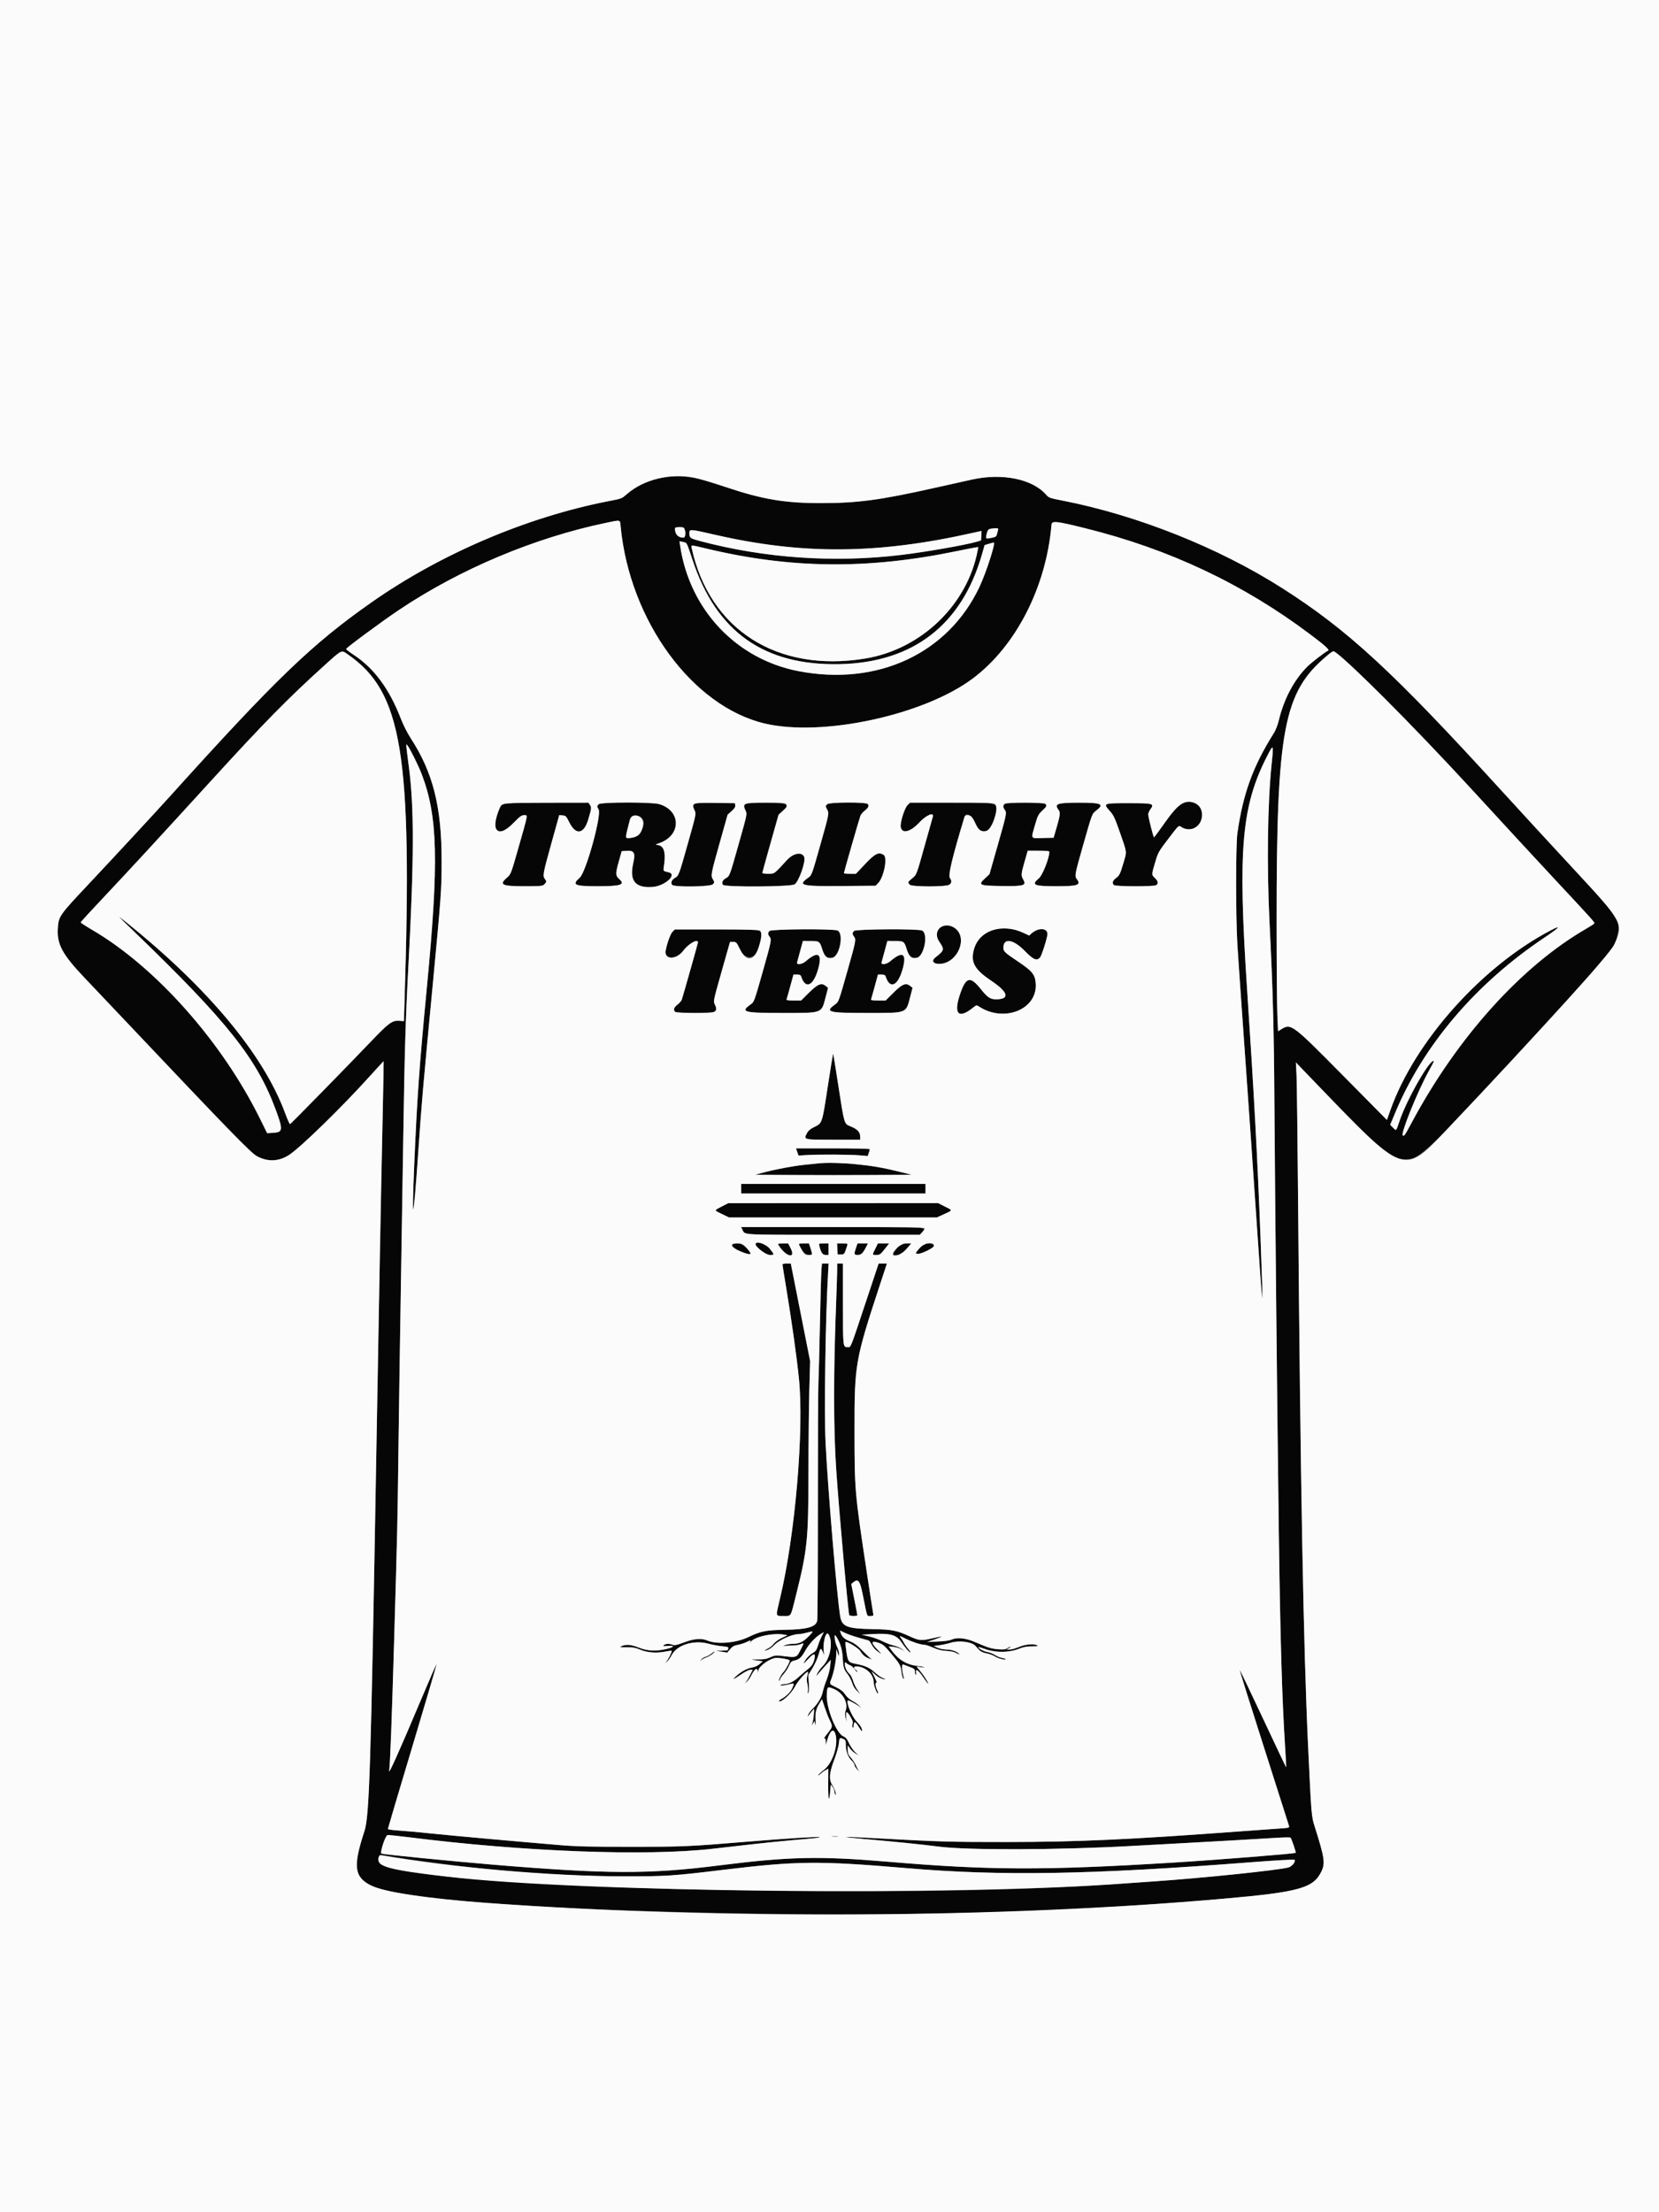
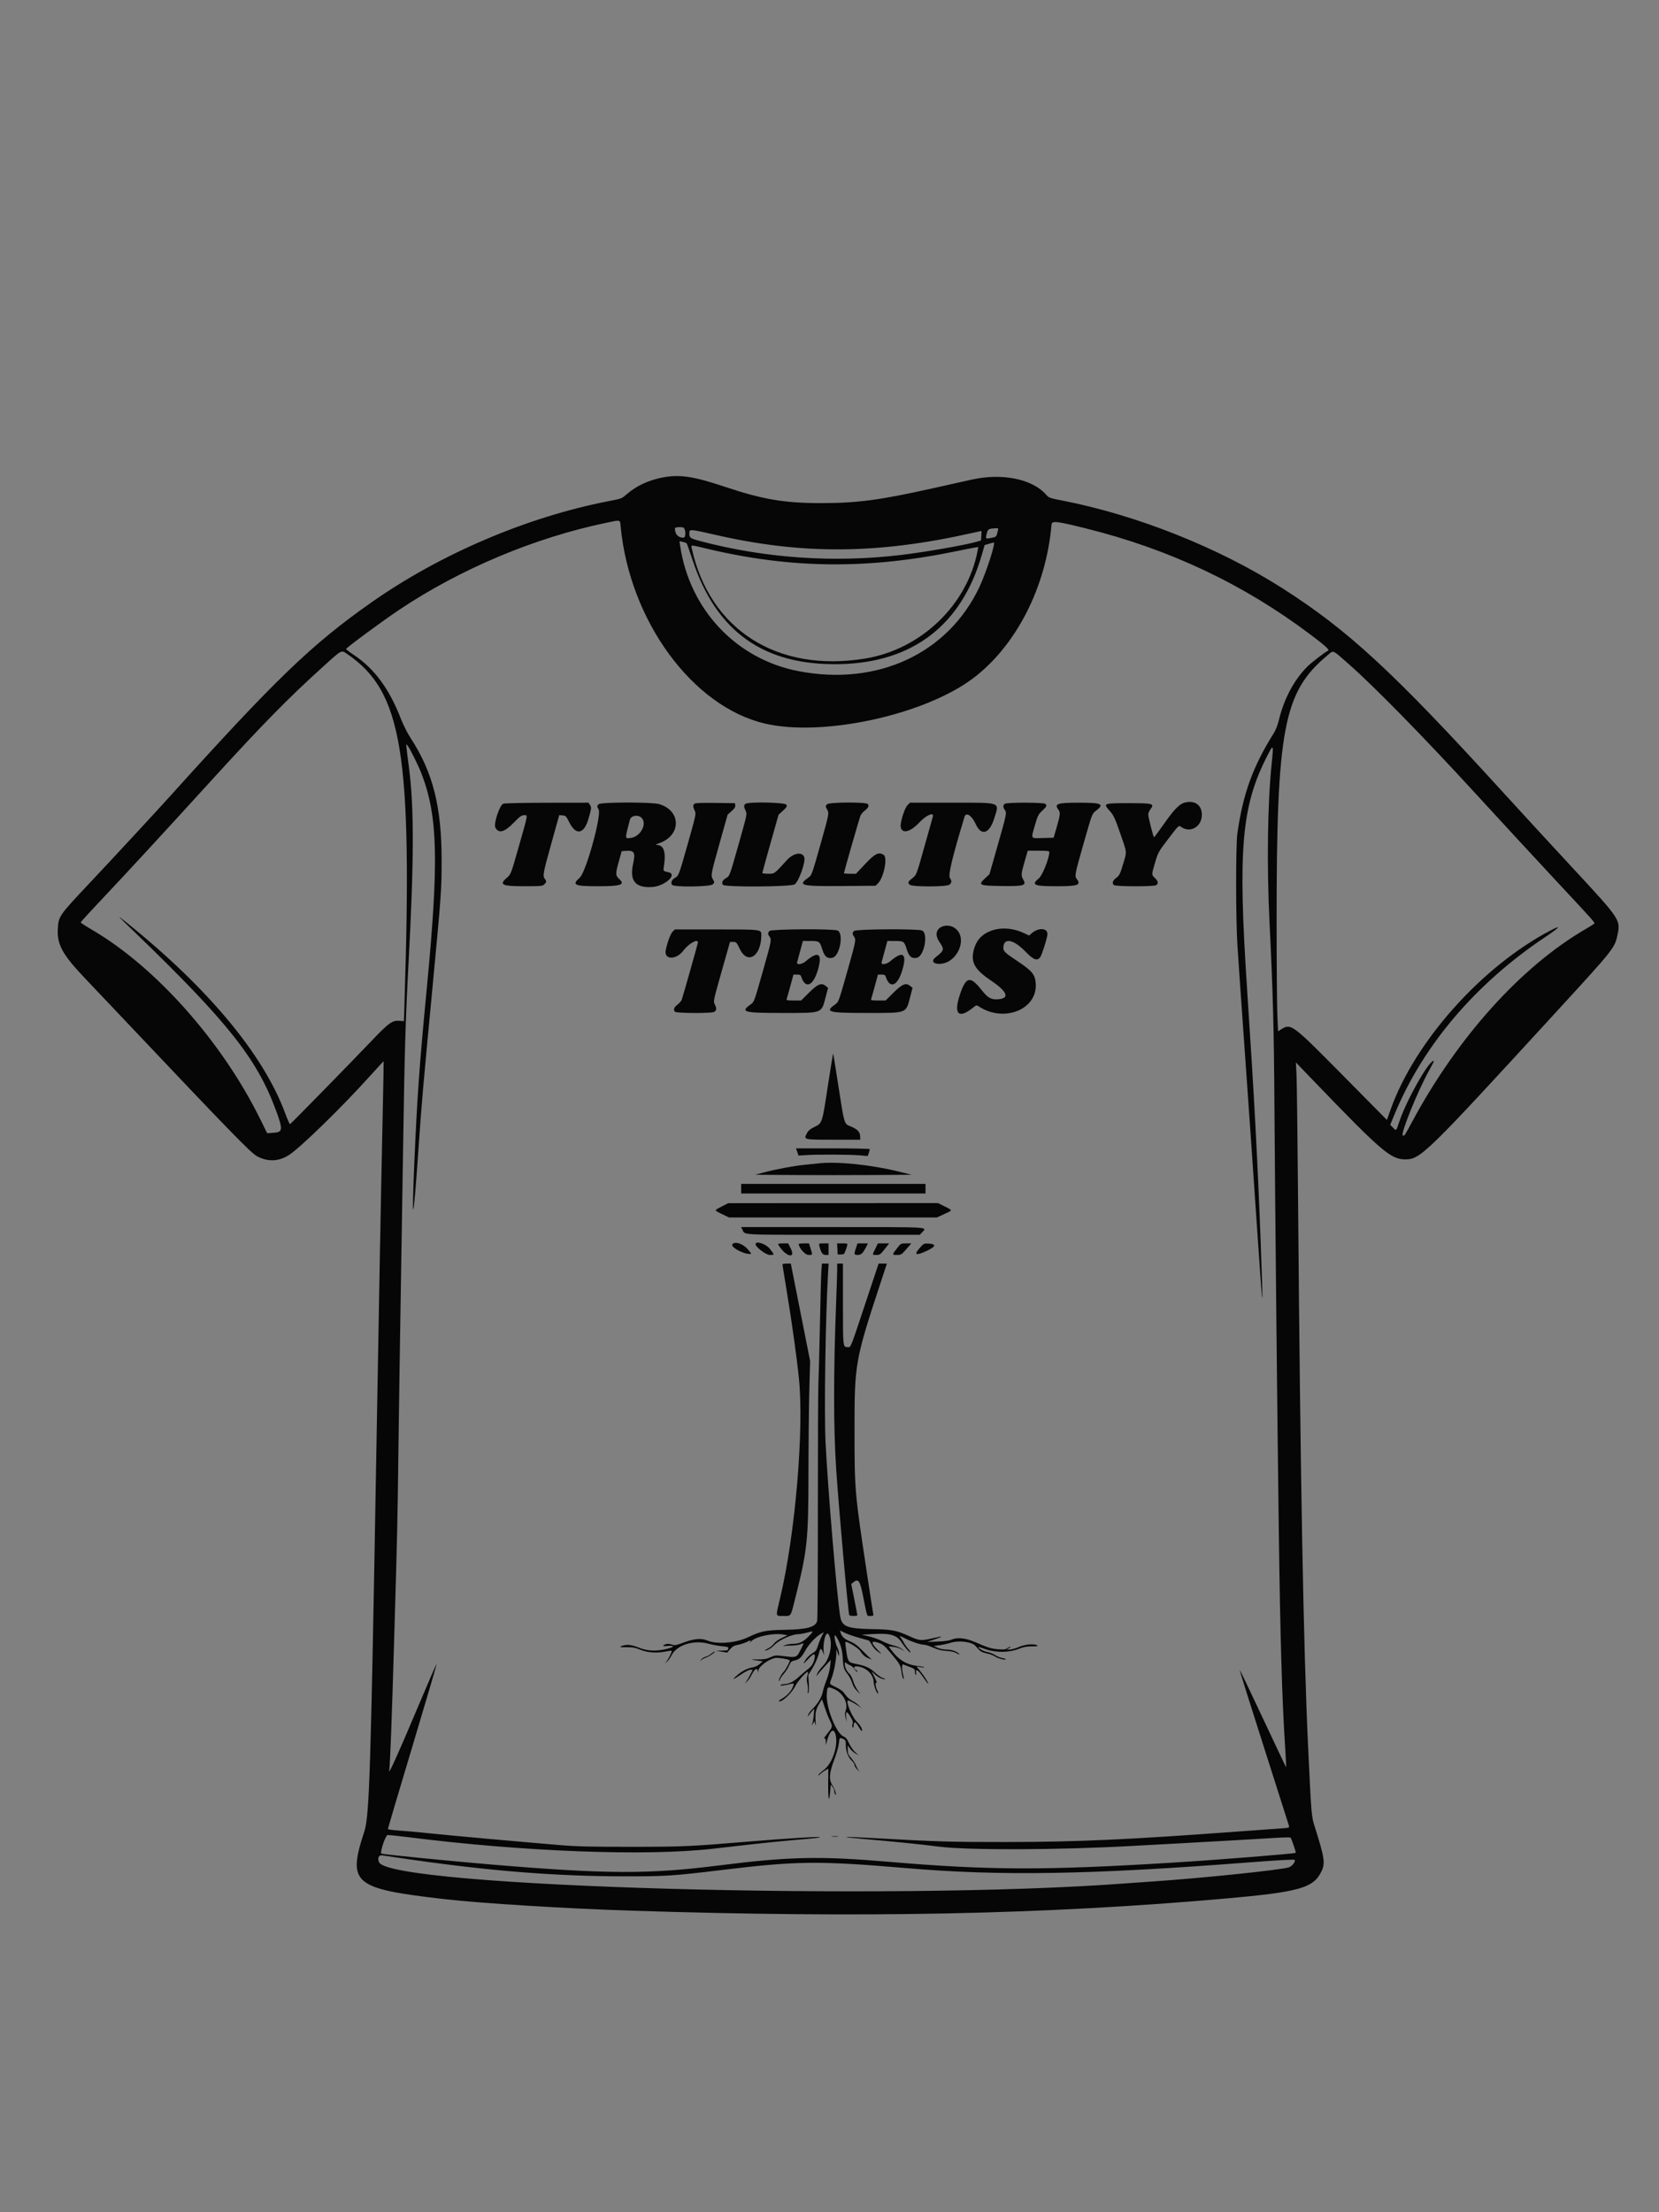
<svg xmlns="http://www.w3.org/2000/svg" viewBox="0, 0, 400,533.333" height="533.333" width="400" version="1.1" id="svg">
  <rect x="0" y="0" width="400" height="533.333" fill="#808080" stroke="none" />
  <g id="svgg">
    <path fill-rule="evenodd" fill="#060606" stroke="none" d="M159.491 115.167 C 156.264 115.829,153.430 117.164,151.214 119.065 C 149.828 120.254,150.025 120.178,146.644 120.838 C 126.977 124.677,106.210 133.547,89.583 145.208 C 75.197 155.299,66.485 163.685,40.846 192.125 C 37.493 195.844,27.412 206.727,21.542 212.963 C 14.188 220.776,14.108 220.892,13.937 223.990 C 13.733 227.703,15.094 230.179,20.416 235.771 C 22.237 237.685,26.331 242.004,29.514 245.368 C 55.424 272.757,60.470 277.947,61.975 278.756 C 64.600 280.169,67.310 280.037,69.792 278.376 C 72.655 276.459,82.521 266.829,89.072 259.556 C 90.931 257.491,92.475 255.825,92.502 255.852 C 92.529 255.880,92.409 262.413,92.235 270.370 C 91.871 286.984,91.401 312.052,90.739 350.116 C 89.403 427.003,89.062 437.811,87.862 441.486 C 83.726 454.150,85.096 455.311,107.176 457.854 C 115.941 458.864,136.577 460.135,152.431 460.642 C 208.414 462.432,251.676 461.554,295.023 457.748 C 313.362 456.138,316.740 455.185,318.652 451.080 C 319.548 449.155,319.341 447.805,317.032 440.509 C 316.184 437.832,316.197 437.984,315.401 421.181 C 314.272 397.342,313.533 357.085,312.974 289.005 C 312.853 274.236,312.685 260.799,312.602 259.144 L 312.450 256.134 316.793 260.648 C 333.012 277.505,335.319 279.486,338.754 279.505 C 342.494 279.525,343.546 278.497,375.823 243.298 C 389.305 228.594,389.348 228.539,390.038 225.174 C 390.731 221.793,390.483 221.427,379.470 209.562 C 374.529 204.239,366.686 195.717,362.041 190.625 C 335.821 161.877,324.952 151.845,309.092 141.752 C 293.763 131.996,274.153 124.192,256.146 120.680 C 253.083 120.083,252.882 120.010,252.211 119.245 C 248.905 115.476,241.670 114.000,234.375 115.608 C 232.975 115.916,228.808 116.844,225.116 117.670 C 212.096 120.583,206.756 121.293,197.852 121.295 C 189.196 121.297,183.820 120.389,175.028 117.440 C 167.099 114.781,163.756 114.292,159.491 115.167 M149.653 127.025 C 151.866 149.719,166.952 170.310,184.384 174.429 C 198.295 177.716,222.836 172.393,234.603 163.537 C 244.989 155.720,252.242 141.528,253.528 126.505 C 253.615 125.490,254.602 125.596,261.846 127.398 C 281.995 132.411,299.730 140.786,315.856 152.903 C 319.607 155.721,320.680 156.707,320.186 156.883 C 319.631 157.081,316.174 159.740,315.197 160.720 C 311.982 163.947,309.564 168.514,308.325 173.704 C 308.074 174.754,307.564 176.060,307.146 176.724 C 302.100 184.734,299.695 191.347,298.343 200.926 C 297.941 203.775,297.943 221.123,298.346 227.778 C 298.504 230.388,299.302 241.898,300.120 253.356 C 300.937 264.815,302.183 282.731,302.888 293.171 C 304.573 318.103,304.684 318.707,303.939 298.899 C 303.205 279.370,302.384 264.121,300.689 238.542 C 298.436 204.545,299.329 194.305,305.609 182.098 C 307.041 179.314,307.100 179.424,306.624 183.975 C 305.615 193.611,305.410 208.602,306.097 222.454 C 306.919 238.997,307.157 247.941,307.277 266.667 C 307.421 289.088,307.973 342.720,308.335 369.444 C 308.682 395.013,309.103 409.439,309.839 420.940 C 310.018 423.736,310.140 426.049,310.109 426.079 C 310.079 426.110,307.569 420.825,304.531 414.335 C 301.493 407.845,298.966 402.577,298.914 402.629 C 298.863 402.680,301.486 411.042,304.742 421.211 C 307.999 431.379,310.719 439.917,310.788 440.184 C 310.906 440.645,310.798 440.677,308.639 440.820 C 307.389 440.903,302.876 441.229,298.611 441.545 C 272.087 443.508,259.770 444.068,242.824 444.084 C 229.309 444.097,226.149 444.005,210.995 443.160 C 203.077 442.719,201.716 442.779,207.755 443.304 C 215.610 443.988,222.309 444.667,226.273 445.183 C 233.253 446.092,255.223 446.020,272.917 445.031 C 276.291 444.843,281.968 444.533,285.532 444.342 C 292.322 443.978,302.251 443.410,307.755 443.070 C 309.537 442.960,311.072 442.942,311.166 443.029 C 311.381 443.230,312.527 446.578,312.418 446.687 C 312.203 446.902,293.492 448.394,282.639 449.061 C 251.877 450.950,238.453 450.909,214.236 448.849 C 197.545 447.430,190.284 447.590,173.148 449.755 C 156.433 451.867,146.192 451.825,118.726 449.531 C 109.115 448.729,92.584 447.093,91.983 446.885 C 91.521 446.726,92.905 442.491,93.446 442.409 C 93.692 442.371,95.971 442.604,98.509 442.925 C 126.053 446.415,155.683 447.545,171.759 445.718 C 174.497 445.407,178.976 444.897,181.713 444.584 C 184.450 444.272,188.617 443.850,190.972 443.647 C 196.730 443.151,197.744 443.037,197.611 442.904 C 197.439 442.733,189.538 443.229,180.440 443.983 C 166.106 445.171,164.708 445.233,152.083 445.238 C 142.415 445.241,138.937 445.159,135.069 444.833 C 123.528 443.861,108.970 442.547,103.935 442.023 C 100.943 441.712,97.376 441.388,96.007 441.303 C 94.638 441.218,93.519 441.055,93.519 440.940 C 93.519 440.826,96.179 431.867,99.431 421.032 C 102.683 410.197,105.313 401.252,105.276 401.153 C 105.239 401.055,103.339 405.417,101.054 410.846 C 96.467 421.744,93.647 428.036,93.829 426.963 C 94.053 425.652,94.461 414.951,95.025 395.602 C 95.847 367.427,95.821 368.552,96.074 348.958 C 96.201 339.028,96.462 321.632,96.652 310.301 C 96.842 298.970,97.102 282.824,97.229 274.421 C 97.539 253.933,97.793 245.443,98.484 232.523 C 99.836 207.228,99.869 194.835,98.612 185.099 C 97.804 178.840,97.828 179.215,98.267 179.745 C 98.828 180.423,100.856 184.511,101.632 186.527 C 105.576 196.768,105.842 207.630,102.902 238.277 C 101.110 256.951,100.568 264.572,99.884 280.671 C 99.227 296.141,99.647 294.999,100.816 278.136 C 101.702 265.363,101.874 263.382,104.395 236.806 C 106.369 215.997,106.476 214.491,106.479 207.490 C 106.485 194.466,104.389 186.195,98.984 177.903 C 98.229 176.745,97.219 174.740,96.656 173.283 C 93.875 166.089,90.236 161.154,85.301 157.887 C 84.282 157.213,83.449 156.572,83.449 156.463 C 83.449 156.182,92.205 149.720,96.262 147.007 C 110.963 137.175,128.828 129.661,146.065 126.060 C 149.780 125.284,149.475 125.202,149.653 127.025 M164.919 127.296 C 165.414 128.096,165.328 129.630,164.788 129.626 C 163.463 129.619,162.731 128.808,162.731 127.346 C 162.731 127.030,164.726 126.984,164.919 127.296 M240.652 127.720 C 240.585 127.943,240.464 128.408,240.381 128.753 C 240.226 129.404,240.056 129.501,238.600 129.759 C 237.626 129.931,237.580 129.836,237.971 128.429 C 238.216 127.546,238.428 127.439,240.120 127.349 C 240.640 127.322,240.748 127.397,240.652 127.720 M172.424 128.928 C 193.432 133.752,211.588 133.624,234.430 128.490 C 235.607 128.226,236.596 128.009,236.629 128.009 C 236.663 128.009,236.654 128.525,236.610 129.156 L 236.531 130.304 235.337 130.646 C 232.601 131.431,223.059 133.094,217.361 133.779 C 201.093 135.736,184.392 134.585,168.759 130.428 C 166.391 129.799,166.213 129.666,166.207 128.530 C 166.202 127.520,166.331 127.528,172.424 128.928 M165.542 130.965 C 165.631 131.058,166.272 132.853,166.964 134.954 C 172.710 152.373,184.240 160.526,202.546 160.112 C 220.138 159.715,231.882 150.646,236.743 133.704 L 237.400 131.412 238.434 131.103 C 239.002 130.933,239.532 130.792,239.610 130.791 C 240.123 130.778,237.765 138.090,236.155 141.503 C 228.575 157.572,211.571 165.480,192.506 161.801 C 177.540 158.912,166.295 147.009,163.995 131.620 L 163.826 130.485 164.602 130.640 C 165.030 130.726,165.452 130.872,165.542 130.965 M170.405 132.274 C 190.724 137.122,209.249 137.304,230.681 132.867 C 232.585 132.472,234.534 132.090,235.012 132.017 L 235.880 131.883 235.733 132.666 C 233.264 145.827,222.085 156.568,208.565 158.772 C 187.426 162.218,171.099 151.831,166.786 132.193 C 166.594 131.318,166.377 131.313,170.405 132.274 M83.755 157.689 C 97.004 166.789,99.436 181.592,97.533 241.551 L 97.386 246.181 96.293 246.102 C 94.559 245.978,93.745 246.570,89.457 251.071 C 84.258 256.528,70.153 270.932,69.928 271.014 C 69.831 271.049,69.297 269.851,68.742 268.352 C 63.514 254.224,50.151 238.176,30.440 222.352 C 27.952 220.354,27.996 220.407,32.407 224.659 C 54.836 246.279,61.933 255.216,66.501 267.593 C 68.282 272.415,68.221 272.956,65.888 273.104 L 64.415 273.198 62.658 269.643 C 53.486 251.091,37.533 233.142,22.291 224.222 C 20.737 223.313,19.461 222.484,19.455 222.380 C 19.449 222.276,22.075 219.410,25.289 216.011 C 30.668 210.323,38.672 201.640,51.035 188.079 C 63.360 174.559,69.542 168.263,77.938 160.678 C 82.531 156.529,82.265 156.665,83.755 157.689 M325.163 160.069 C 331.228 165.398,343.160 177.567,355.343 190.849 C 361.762 197.848,370.556 207.371,374.884 212.012 C 384.335 222.145,384.556 222.392,384.400 222.645 C 384.332 222.754,383.414 223.344,382.358 223.956 C 366.818 232.964,351.440 250.030,340.489 270.424 C 338.662 273.826,338.571 273.959,338.224 273.745 C 337.635 273.381,341.774 263.129,344.492 258.218 C 345.197 256.944,345.750 255.874,345.721 255.839 C 344.979 254.949,339.315 264.778,337.481 270.139 C 336.561 272.828,336.696 272.683,335.875 271.862 L 335.191 271.178 336.237 268.647 C 343.097 252.048,355.765 237.138,372.512 225.953 C 376.034 223.601,376.661 222.852,373.900 224.293 C 357.323 232.948,341.152 251.040,335.293 267.483 L 334.396 270.001 323.737 259.218 C 311.520 246.858,311.284 246.682,308.906 248.152 L 308.151 248.618 307.982 244.783 C 307.889 242.674,307.808 232.646,307.803 222.500 C 307.777 175.729,309.454 166.858,319.990 158.056 C 321.632 156.684,321.054 156.460,325.163 160.069 M285.523 193.533 C 284.318 193.884,283.044 195.211,280.670 198.590 C 279.409 200.384,278.320 201.852,278.249 201.852 C 278.078 201.852,276.852 197.017,276.852 196.343 C 276.852 196.052,277.083 195.502,277.365 195.120 C 278.398 193.723,278.082 193.634,272.084 193.634 C 265.947 193.634,265.914 193.649,267.633 195.575 C 268.498 196.544,268.831 197.261,270.081 200.856 C 271.752 205.661,271.702 205.248,270.935 207.837 C 270.067 210.763,269.937 211.034,269.073 211.693 C 268.260 212.313,268.084 212.898,268.565 213.380 C 268.923 213.738,278.057 213.772,278.719 213.418 C 279.360 213.074,279.272 212.456,278.472 211.690 C 277.618 210.872,277.617 210.959,278.509 207.926 C 279.216 205.524,279.322 205.332,281.669 202.257 C 284.291 198.820,284.175 198.926,284.844 199.392 C 286.949 200.856,289.598 199.406,289.769 196.697 C 289.929 194.156,288.092 192.787,285.523 193.533 M121.344 193.761 C 120.451 194.119,118.959 198.630,119.438 199.524 C 120.237 201.018,121.625 200.646,123.868 198.339 C 125.329 196.837,125.753 196.528,126.356 196.528 C 127.296 196.528,127.379 196.030,125.130 203.935 C 123.189 210.763,123.188 210.764,122.242 211.580 C 120.246 213.303,120.970 213.657,126.489 213.657 C 130.478 213.657,130.820 213.624,131.250 213.194 C 131.803 212.641,131.817 212.495,131.373 211.908 C 130.812 211.165,130.918 210.580,132.917 203.407 L 134.838 196.513 135.648 196.578 C 136.400 196.639,136.516 196.760,137.269 198.264 C 138.860 201.447,140.785 201.130,141.851 197.507 C 142.615 194.914,142.643 194.672,142.251 194.073 L 141.887 193.519 131.881 193.533 C 126.362 193.541,121.637 193.643,121.344 193.761 M144.345 193.882 C 143.907 194.320,143.906 194.399,144.329 195.139 C 145.100 196.489,141.310 210.233,139.796 211.574 C 137.791 213.351,138.434 213.657,144.159 213.657 C 149.752 213.657,150.822 213.290,149.279 211.899 C 148.389 211.098,148.375 210.641,149.155 207.848 L 149.892 205.208 150.792 205.134 C 152.936 204.958,153.260 205.495,152.654 208.218 C 151.736 212.347,153.171 214.103,157.249 213.841 C 160.299 213.645,163.451 210.786,161.169 210.286 C 159.909 210.010,159.896 209.996,160.040 209.083 C 160.626 205.374,160.092 203.721,158.299 203.696 C 157.957 203.691,158.196 203.536,158.942 203.278 C 164.288 201.430,164.293 195.451,158.948 193.864 C 157.193 193.342,144.870 193.358,144.345 193.882 M167.412 193.792 C 167.038 194.166,167.056 194.505,167.499 195.435 C 167.862 196.195,167.832 196.339,165.849 203.364 C 163.670 211.083,163.662 211.103,162.707 211.668 C 161.949 212.115,161.655 212.850,162.046 213.321 C 162.548 213.926,171.323 213.804,171.883 213.185 C 172.288 212.738,172.290 212.678,171.919 212.050 C 171.336 211.062,171.371 210.868,173.481 203.356 L 175.432 196.412 176.391 195.555 C 177.084 194.935,177.329 194.550,177.274 194.166 L 177.199 193.634 172.447 193.572 C 168.945 193.526,167.620 193.584,167.412 193.792 M179.803 193.769 C 179.300 194.062,179.293 194.441,179.776 195.452 C 180.149 196.236,180.132 196.320,178.133 203.387 C 175.875 211.371,175.953 211.163,174.998 211.728 C 174.192 212.204,173.918 212.843,174.315 213.321 C 174.803 213.910,190.605 213.809,191.586 213.211 C 192.577 212.606,194.317 207.689,193.912 206.635 C 193.391 205.278,191.297 205.639,189.733 207.356 C 186.624 210.768,186.788 210.648,185.216 210.648 C 184.435 210.648,183.796 210.570,183.796 210.474 C 183.796 210.378,184.679 207.176,185.757 203.359 L 187.718 196.420 188.781 195.444 C 189.706 194.595,189.811 194.406,189.590 193.993 C 189.303 193.457,180.678 193.259,179.803 193.769 M199.438 193.882 C 199.000 194.320,198.999 194.399,199.421 195.139 C 199.931 196.031,199.891 196.248,197.912 203.259 C 195.725 211.006,195.732 210.987,194.876 211.596 C 192.252 213.465,193.118 213.685,202.798 213.608 L 211.101 213.542 211.708 212.935 C 213.087 211.555,214.049 206.749,213.074 206.110 C 211.870 205.321,210.997 205.750,208.565 208.330 L 206.366 210.662 204.919 210.655 C 204.123 210.651,203.472 210.592,203.472 210.523 C 203.472 210.281,207.195 197.330,207.449 196.687 C 207.591 196.329,208.047 195.777,208.463 195.460 C 209.357 194.778,209.597 194.273,209.235 193.836 C 208.819 193.336,199.943 193.377,199.438 193.882 M218.778 194.155 C 218.094 194.845,217.019 198.286,217.166 199.319 C 217.421 201.119,219.483 200.634,221.694 198.254 C 223.341 196.481,225.299 195.675,224.904 196.933 C 224.834 197.156,223.991 200.150,223.030 203.588 C 220.921 211.133,221.015 210.887,219.889 211.792 C 218.879 212.604,218.820 212.768,219.345 213.294 C 219.881 213.830,228.119 213.833,228.884 213.297 C 229.476 212.882,229.530 212.346,229.044 211.703 C 228.552 211.053,229.514 206.998,232.548 196.933 C 232.920 195.698,234.325 196.600,235.256 198.670 C 236.594 201.645,238.566 201.034,239.723 197.284 C 240.963 193.265,241.653 193.519,229.480 193.519 L 219.409 193.519 218.778 194.155 M242.303 193.769 C 241.813 194.054,241.793 194.634,242.253 195.241 C 242.774 195.930,242.729 196.159,240.580 203.701 L 238.568 210.764 237.513 211.742 C 235.733 213.394,236.030 213.529,241.594 213.604 C 246.955 213.677,247.550 213.490,246.695 212.001 C 246.153 211.056,246.182 210.706,247.046 207.700 L 247.796 205.093 250.403 205.093 C 252.335 205.093,253.009 205.167,253.007 205.382 C 252.996 206.890,251.356 211.028,250.481 211.754 C 248.550 213.359,249.232 213.657,254.829 213.657 C 259.923 213.657,260.717 213.367,259.614 211.908 C 259.075 211.195,259.156 210.762,261.119 203.868 C 263.341 196.067,263.296 196.187,264.250 195.460 C 266.361 193.850,265.665 193.519,260.173 193.519 C 254.872 193.519,254.113 193.782,255.216 195.241 C 255.693 195.872,255.626 196.519,254.779 199.421 L 254.037 201.968 251.440 202.033 C 248.381 202.110,248.544 202.381,249.552 198.877 C 250.193 196.651,250.361 196.319,251.288 195.453 C 252.384 194.430,252.473 194.232,252.037 193.796 C 251.683 193.442,242.906 193.417,242.303 193.769 M154.740 197.217 C 156.075 198.691,154.375 201.739,152.066 202.013 C 150.615 202.185,150.625 202.420,151.875 197.627 C 152.150 196.572,153.927 196.318,154.740 197.217 M227.199 223.367 C 225.681 223.988,225.385 225.420,226.449 227.001 C 227.765 228.956,227.732 229.085,225.496 230.855 C 224.604 231.561,224.910 232.277,226.142 232.365 C 230.669 232.688,233.697 226.066,230.116 223.674 C 229.313 223.137,228.079 223.007,227.199 223.367 M239.492 224.223 C 236.825 225.041,235.312 226.650,234.719 229.298 C 234.085 232.127,235.106 233.829,239.016 236.458 C 242.981 239.125,243.529 240.769,240.502 240.919 C 238.867 241.000,238.172 240.573,236.477 238.449 C 233.877 235.191,232.860 235.487,231.395 239.931 C 229.890 244.498,231.147 245.706,234.559 242.971 C 235.425 242.277,235.447 242.272,236.064 242.675 C 242.089 246.604,250.122 243.366,249.728 237.168 C 249.586 234.942,248.921 234.123,245.281 231.691 C 242.056 229.535,241.833 229.301,241.942 228.179 C 242.147 226.057,244.462 226.559,247.135 229.305 C 249.155 231.380,249.968 231.726,250.751 230.845 C 251.171 230.372,252.546 226.029,252.546 225.176 C 252.546 223.660,250.284 223.598,248.667 225.071 L 248.145 225.547 246.816 224.927 C 244.408 223.805,241.701 223.544,239.492 224.223 M162.161 224.624 C 161.665 225.120,160.883 227.241,160.512 229.097 C 160.050 231.403,163.017 231.484,164.729 229.213 C 166.022 227.497,168.287 226.216,168.287 227.201 C 168.287 227.400,164.594 240.450,164.374 241.030 C 164.259 241.331,163.791 241.863,163.333 242.212 C 162.477 242.865,162.290 243.447,162.778 243.935 C 163.123 244.281,171.201 244.326,172.091 243.987 C 172.784 243.724,172.856 243.131,172.320 242.095 C 171.966 241.410,172.016 241.174,173.983 234.236 L 176.012 227.083 176.785 227.083 C 177.518 227.083,177.601 227.173,178.385 228.801 C 180.256 232.687,183.565 230.516,183.565 225.401 C 183.565 224.065,183.642 224.074,172.690 224.074 L 162.710 224.074 162.161 224.624 M185.549 224.438 C 185.101 224.885,185.099 225.214,185.540 225.797 C 186.068 226.495,185.999 226.858,184.022 233.837 C 181.828 241.577,181.840 241.545,180.987 242.152 C 178.410 243.987,179.250 244.214,188.616 244.210 C 198.558 244.205,198.011 244.414,199.116 240.201 L 199.653 238.156 199.079 237.690 C 198.057 236.861,197.158 237.228,195.030 239.345 L 193.162 241.204 191.348 241.204 C 189.796 241.204,189.554 241.151,189.673 240.841 C 189.750 240.641,190.149 239.235,190.561 237.716 L 191.310 234.954 192.167 234.954 C 192.822 234.954,193.059 235.063,193.172 235.418 C 194.154 238.514,196.052 237.764,197.203 233.825 C 198.364 229.855,197.326 229.124,194.263 231.754 C 193.368 232.523,191.999 232.686,192.187 232.002 C 192.248 231.780,192.588 230.530,192.941 229.225 L 193.584 226.852 195.345 226.855 C 197.552 226.860,197.649 226.926,198.251 228.855 C 198.805 230.634,199.454 231.175,200.705 230.901 C 202.469 230.513,203.502 225.047,201.945 224.337 C 200.951 223.885,186.011 223.976,185.549 224.438 M205.919 224.438 C 205.472 224.885,205.470 225.214,205.910 225.797 C 206.438 226.495,206.369 226.858,204.392 233.837 C 202.199 241.577,202.210 241.545,201.358 242.152 C 198.781 243.987,199.621 244.214,208.986 244.210 C 218.929 244.205,218.382 244.414,219.487 240.201 L 220.023 238.156 219.450 237.690 C 218.428 236.861,217.529 237.228,215.401 239.345 L 213.532 241.204 211.718 241.204 C 210.166 241.204,209.924 241.151,210.043 240.841 C 210.120 240.641,210.520 239.235,210.931 237.716 L 211.680 234.954 212.537 234.954 C 213.192 234.954,213.430 235.063,213.542 235.418 C 214.525 238.514,216.423 237.764,217.574 233.825 C 218.734 229.855,217.696 229.124,214.633 231.754 C 213.739 232.523,212.369 232.686,212.557 232.002 C 212.619 231.780,212.958 230.530,213.312 229.225 L 213.955 226.852 215.716 226.855 C 217.923 226.860,218.019 226.926,218.621 228.855 C 219.176 230.634,219.825 231.175,221.075 230.901 C 222.839 230.513,223.872 225.047,222.316 224.337 C 221.321 223.885,206.381 223.976,205.919 224.438 M199.575 261.992 C 198.223 270.879,198.259 270.770,196.355 271.693 C 195.396 272.157,194.899 272.570,194.579 273.168 C 193.713 274.785,193.646 274.769,200.919 274.769 L 207.407 274.769 207.407 274.178 C 207.407 272.873,206.799 272.229,204.822 271.442 C 203.569 270.944,203.510 270.735,202.188 262.089 C 201.518 257.714,200.931 254.095,200.884 254.047 C 200.836 253.999,200.247 257.574,199.575 261.992 M192.226 277.720 L 192.530 278.588 194.471 278.472 C 197.380 278.299,204.935 278.333,207.211 278.530 L 209.214 278.703 209.468 277.974 C 209.608 277.574,209.722 277.157,209.722 277.049 C 209.722 276.940,205.717 276.852,200.822 276.852 L 191.922 276.852 192.226 277.720 M197.338 280.473 C 196.956 280.517,195.498 280.667,194.097 280.806 C 191.324 281.082,187.127 281.868,184.028 282.694 L 182.060 283.218 191.493 283.278 C 196.681 283.311,205.171 283.311,210.359 283.278 L 219.792 283.218 216.667 282.444 C 210.013 280.798,201.800 279.961,197.338 280.473 M178.704 286.574 L 178.704 287.731 200.926 287.731 L 223.148 287.731 223.148 286.574 L 223.148 285.417 200.926 285.417 L 178.704 285.417 178.704 286.574 M174.016 290.871 C 172.105 291.852,172.099 291.746,174.125 292.717 L 175.797 293.519 200.833 293.519 L 225.868 293.519 227.633 292.714 C 229.769 291.741,229.760 291.854,227.784 290.859 L 226.169 290.046 200.874 290.058 L 175.579 290.069 174.016 290.871 M178.957 296.354 C 179.704 297.799,177.829 297.685,200.857 297.685 L 221.781 297.685 222.349 297.073 C 223.563 295.763,224.786 295.833,200.802 295.833 L 178.687 295.833 178.957 296.354 M176.545 300.094 C 176.298 300.738,179.241 302.315,180.688 302.315 C 181.277 302.315,181.264 302.282,180.172 301.054 C 178.986 299.721,176.900 299.169,176.545 300.094 M182.176 299.950 C 182.176 300.650,184.675 302.546,185.598 302.546 C 186.796 302.546,186.796 302.569,185.590 301.041 C 184.662 299.865,182.176 299.070,182.176 299.950 M187.641 300.058 C 189.316 302.929,192.039 303.715,190.621 300.918 L 190.038 299.769 188.756 299.769 C 187.794 299.769,187.515 299.841,187.641 300.058 M192.593 299.888 C 192.593 300.819,194.111 302.546,194.930 302.546 C 195.973 302.546,195.951 302.613,195.444 301.004 L 195.054 299.769 193.823 299.769 C 193.146 299.769,192.593 299.822,192.593 299.888 M197.560 300.392 C 197.971 302.028,198.332 302.546,199.062 302.546 L 199.769 302.546 199.769 301.157 L 199.769 299.769 198.586 299.769 C 197.417 299.769,197.405 299.776,197.560 300.392 M201.898 301.100 L 201.968 302.431 202.754 302.431 C 203.446 302.431,203.575 302.333,203.821 301.620 C 204.516 299.607,204.576 299.769,203.129 299.769 L 201.829 299.769 201.898 301.100 M206.388 300.851 C 205.861 302.397,205.898 302.546,206.813 302.546 C 207.648 302.546,208.056 302.148,208.887 300.521 L 209.271 299.769 208.014 299.769 L 206.756 299.769 206.388 300.851 M211.044 301.047 C 210.263 302.638,210.247 302.546,211.308 302.546 C 212.123 302.546,212.295 302.426,213.291 301.157 L 214.383 299.769 213.027 299.769 L 211.671 299.769 211.044 301.047 M216.232 301.005 C 215.051 302.536,215.051 302.546,216.297 302.546 C 217.254 302.546,217.388 302.462,218.519 301.157 L 219.722 299.769 218.454 299.769 C 217.195 299.769,217.179 299.777,216.232 301.005 M221.665 300.973 C 220.254 302.582,220.902 302.773,223.531 301.525 C 225.678 300.505,225.812 299.925,223.926 299.815 C 222.755 299.747,222.728 299.761,221.665 300.973 M188.657 304.827 C 188.657 304.936,189.070 307.514,189.574 310.557 C 190.880 318.434,192.041 326.697,192.614 332.187 C 193.912 344.613,191.732 370.118,188.067 385.385 C 186.988 389.879,186.929 389.583,188.895 389.583 C 190.829 389.583,190.577 389.991,191.882 384.756 C 194.666 373.595,194.903 371.315,194.925 355.440 C 194.935 348.056,195.030 338.889,195.135 335.069 L 195.326 328.125 192.999 316.377 L 190.672 304.630 189.665 304.630 C 189.111 304.630,188.657 304.719,188.657 304.827 M198.057 306.076 C 197.986 306.872,197.821 312.836,197.691 319.329 C 197.560 325.822,197.393 332.280,197.319 333.681 C 197.245 335.081,197.191 348.310,197.198 363.079 C 197.205 377.847,197.131 390.295,197.034 390.741 C 196.704 392.253,194.588 392.845,189.236 392.922 C 184.745 392.987,183.372 393.262,180.435 394.683 C 177.482 396.112,172.861 396.497,170.551 395.508 C 169.129 394.898,167.384 395.036,164.941 395.951 C 163.169 396.615,162.660 396.721,162.158 396.530 C 161.316 396.210,160.586 396.237,160.080 396.608 C 159.709 396.878,159.825 396.905,160.961 396.810 C 162.811 396.657,162.630 397.103,160.660 397.551 C 158.086 398.136,156.104 398.038,154.051 397.222 C 152.184 396.481,150.995 396.371,149.896 396.840 C 149.274 397.105,149.375 397.130,151.054 397.119 C 152.550 397.109,153.182 397.225,154.438 397.743 C 156.158 398.452,158.466 398.594,160.653 398.126 C 161.304 397.986,161.890 397.924,161.953 397.987 C 162.094 398.128,161.205 399.934,160.679 400.579 L 160.301 401.042 160.847 400.579 C 161.147 400.324,161.641 399.626,161.945 399.027 C 163.184 396.583,167.257 395.306,170.768 396.261 C 171.759 396.530,173.280 396.814,174.149 396.891 C 175.421 397.004,175.703 397.099,175.596 397.377 C 175.523 397.567,175.463 397.767,175.463 397.820 C 175.463 397.873,174.812 397.929,174.016 397.945 L 172.569 397.973 173.957 398.195 L 175.344 398.417 176.040 397.592 C 176.590 396.940,176.990 396.718,177.947 396.538 C 178.614 396.412,179.577 396.096,180.089 395.835 C 181.050 395.345,181.228 395.407,180.729 396.059 C 180.570 396.266,180.752 396.100,181.134 395.690 C 182.241 394.500,186.543 393.620,188.999 394.081 L 189.867 394.244 188.474 394.903 C 187.669 395.283,186.852 395.877,186.538 396.308 C 186.240 396.719,185.579 397.246,185.069 397.481 C 184.560 397.715,184.267 397.909,184.418 397.912 C 185.052 397.923,185.889 397.423,186.837 396.465 C 187.943 395.347,191.000 393.984,192.412 393.979 C 192.829 393.977,193.744 393.822,194.444 393.634 C 196.268 393.145,196.282 393.165,195.014 394.461 C 193.653 395.853,192.724 396.293,191.118 396.307 C 190.465 396.312,189.618 396.468,189.236 396.652 C 188.691 396.914,188.664 396.955,189.108 396.843 C 189.419 396.764,190.250 396.704,190.954 396.711 C 191.657 396.717,192.575 396.580,192.992 396.405 C 193.889 396.031,193.891 396.037,193.257 397.289 C 191.983 399.806,192.343 399.676,188.055 399.163 C 187.111 399.050,186.648 399.127,185.741 399.547 C 184.851 399.960,184.208 400.071,182.755 400.063 C 180.825 400.052,180.824 400.100,182.751 400.355 L 183.905 400.508 183.166 401.167 C 182.760 401.530,182.033 401.890,181.550 401.967 C 180.237 402.176,178.918 402.848,177.644 403.956 C 176.249 405.170,176.734 405.024,178.805 403.606 C 179.657 403.023,180.609 402.546,180.921 402.546 L 181.489 402.546 180.880 403.762 C 180.545 404.430,180.101 405.185,179.893 405.440 L 179.514 405.903 180.059 405.440 C 180.359 405.185,180.814 404.560,181.070 404.051 C 181.915 402.369,182.529 401.913,182.707 402.836 C 182.800 403.318,182.810 403.313,182.839 402.769 C 182.891 401.802,185.282 400.014,186.944 399.699 C 187.568 399.580,190.128 400.005,190.394 400.270 C 190.566 400.443,189.389 402.672,188.884 403.129 C 188.386 403.580,187.640 405.078,187.823 405.261 C 187.877 405.315,187.993 405.131,188.081 404.853 C 188.170 404.575,188.592 403.960,189.020 403.486 C 189.447 403.013,190.002 402.149,190.251 401.566 C 190.626 400.692,190.840 400.479,191.475 400.347 C 192.705 400.090,193.204 399.645,194.134 397.978 C 195.031 396.371,196.618 394.658,197.913 393.901 L 198.644 393.473 198.126 394.480 C 197.841 395.033,197.430 396.059,197.213 396.759 C 196.887 397.815,196.666 398.120,195.921 398.544 C 195.427 398.826,194.741 399.451,194.396 399.933 C 193.427 401.288,193.636 401.334,194.813 400.025 C 196.120 398.571,196.650 398.465,196.418 399.703 C 196.181 400.965,195.737 401.694,194.747 402.446 C 194.263 402.815,193.276 403.658,192.555 404.320 C 191.326 405.447,190.153 406.009,189.005 406.021 C 188.750 406.023,188.385 406.125,188.194 406.247 C 187.810 406.492,189.111 406.354,190.496 406.002 C 191.530 405.739,191.558 405.791,191.025 406.995 C 190.602 407.951,189.453 409.067,188.232 409.707 C 187.935 409.864,187.744 410.043,187.808 410.107 C 188.300 410.600,190.825 408.307,191.695 406.576 C 192.356 405.259,194.547 402.803,194.818 403.074 C 194.860 403.116,194.785 403.550,194.650 404.038 C 194.474 404.674,194.479 405.218,194.668 405.966 C 194.812 406.539,194.867 407.332,194.789 407.729 C 194.681 408.280,194.707 408.367,194.897 408.102 C 195.055 407.882,195.099 407.032,195.016 405.787 L 194.886 403.819 195.915 402.133 C 196.481 401.206,197.126 399.774,197.349 398.950 C 197.827 397.185,197.925 397.139,198.452 398.438 C 198.671 398.979,198.789 399.161,198.714 398.843 C 198.189 396.626,199.091 392.779,199.827 394.094 C 200.875 395.968,200.188 399.787,198.487 401.544 C 197.809 402.244,197.147 403.147,197.017 403.550 C 196.822 404.152,196.829 404.202,197.059 403.833 C 197.212 403.585,198.005 402.660,198.821 401.778 L 200.304 400.173 200.164 401.670 C 200.087 402.499,199.702 403.978,199.304 404.981 C 198.908 405.978,198.491 407.285,198.377 407.886 C 198.132 409.175,197.179 410.758,195.900 411.999 C 195.394 412.490,194.920 413.142,194.846 413.448 C 194.724 413.952,194.737 413.964,194.983 413.566 C 195.132 413.325,195.497 412.856,195.793 412.525 L 196.331 411.921 196.207 413.483 C 196.138 414.341,195.969 415.279,195.829 415.566 C 195.586 416.067,195.591 416.070,195.936 415.639 C 196.134 415.391,196.311 415.079,196.329 414.944 C 196.347 414.809,196.445 415.116,196.547 415.625 C 196.682 416.298,196.706 416.067,196.635 414.778 C 196.530 412.869,196.738 411.986,197.628 410.563 L 198.189 409.667 198.861 411.668 C 199.231 412.768,199.729 414.057,199.968 414.531 C 200.781 416.143,200.774 416.293,199.820 417.506 C 198.719 418.906,198.445 419.343,198.807 419.119 C 198.990 419.006,199.081 419.232,199.095 419.836 L 199.115 420.718 199.410 419.651 C 200.064 417.276,200.928 416.542,201.396 417.961 C 202.228 420.484,200.800 425.052,198.672 426.673 C 197.958 427.217,197.330 427.797,197.276 427.961 C 197.221 428.126,197.474 427.985,197.836 427.649 C 198.199 427.312,198.769 426.895,199.104 426.721 L 199.713 426.405 199.683 430.200 C 199.653 433.969,199.932 434.844,200.180 431.757 L 200.301 430.244 200.729 430.773 C 200.965 431.063,201.159 431.524,201.161 431.796 C 201.163 432.069,201.267 432.448,201.392 432.639 C 201.553 432.884,201.578 432.748,201.477 432.176 C 201.398 431.730,201.060 430.957,200.725 430.457 C 199.806 429.087,199.920 427.433,201.159 424.190 C 201.695 422.788,202.188 421.045,202.256 420.313 C 202.388 418.888,202.440 418.837,203.346 419.250 C 203.874 419.491,203.936 419.653,203.940 420.813 C 203.946 422.287,204.498 423.680,205.409 424.520 C 205.744 424.828,206.019 425.272,206.019 425.507 C 206.019 425.741,206.357 426.275,206.771 426.694 C 207.185 427.112,207.346 427.239,207.129 426.976 C 206.912 426.713,206.562 426.083,206.350 425.576 C 206.139 425.068,205.613 424.262,205.182 423.784 C 204.528 423.060,204.398 422.737,204.398 421.840 L 204.398 420.765 204.919 421.514 C 205.205 421.925,205.804 422.474,206.250 422.734 L 207.060 423.205 206.196 422.424 C 205.720 421.995,205.057 421.034,204.721 420.289 C 204.260 419.265,203.934 418.860,203.382 418.630 C 201.607 417.888,199.142 411.676,199.347 408.460 C 199.467 406.567,199.493 406.547,201.036 407.174 C 203.193 408.049,204.572 410.535,203.913 412.358 C 203.695 412.960,203.690 413.385,203.889 414.154 L 204.150 415.162 204.043 414.197 C 203.853 412.488,204.138 412.364,204.992 413.783 C 205.598 414.788,205.723 415.184,205.566 415.598 C 205.455 415.889,205.452 416.267,205.558 416.439 C 205.689 416.652,205.776 416.497,205.827 415.957 C 205.931 414.868,206.235 414.982,207.118 416.443 C 207.532 417.128,207.870 417.503,207.870 417.278 C 207.870 416.660,207.450 415.957,206.466 414.931 C 205.282 413.697,203.806 409.954,204.503 409.954 C 204.808 409.954,206.623 410.954,207.176 411.427 L 207.755 411.921 207.176 411.262 C 206.858 410.899,206.111 410.355,205.517 410.052 C 204.847 409.712,204.187 409.126,203.781 408.513 C 203.304 407.793,202.735 407.334,201.695 406.829 C 199.858 405.937,199.934 406.077,200.494 404.616 C 201.054 403.155,201.590 400.392,201.637 398.727 L 201.669 397.569 201.974 398.495 C 202.270 399.393,202.280 399.400,202.297 398.718 C 202.307 398.331,202.121 397.634,201.883 397.168 C 201.287 395.998,200.965 393.627,201.506 394.385 C 202.438 395.692,203.047 397.490,203.155 399.250 C 203.325 402.041,203.429 402.427,204.292 403.505 C 204.737 404.060,205.257 405.042,205.448 405.688 C 205.672 406.445,206.093 407.145,206.632 407.656 L 207.468 408.449 206.754 407.445 C 206.361 406.893,205.881 405.896,205.687 405.229 C 205.493 404.562,205.113 403.816,204.843 403.571 C 204.175 402.967,203.704 402.006,203.704 401.249 C 203.704 400.671,203.735 400.650,204.109 400.978 C 204.332 401.174,204.733 401.401,205.001 401.482 C 205.269 401.564,205.764 402.017,206.101 402.491 C 206.438 402.964,206.713 403.228,206.713 403.078 C 206.713 402.928,206.609 402.741,206.483 402.663 C 205.580 402.105,205.792 401.630,206.880 401.770 C 208.951 402.035,210.641 403.741,210.653 405.576 C 210.658 406.394,211.484 408.500,211.711 408.274 C 211.782 408.203,211.676 407.828,211.475 407.440 C 211.058 406.634,210.979 405.446,211.357 405.680 C 211.493 405.764,211.273 405.171,210.869 404.363 L 210.135 402.894 210.912 403.632 C 211.715 404.394,212.702 404.877,213.383 404.840 C 213.598 404.829,213.409 404.715,212.963 404.587 C 212.517 404.460,211.632 403.863,210.995 403.260 C 209.782 402.114,208.627 401.579,206.454 401.158 C 204.543 400.787,204.437 400.655,204.063 398.152 C 203.883 396.944,203.778 395.913,203.831 395.861 C 204.102 395.589,206.958 397.306,207.386 397.997 C 208.022 399.026,208.530 399.454,209.615 399.875 C 210.120 400.071,210.324 400.102,210.069 399.944 C 209.815 399.785,208.871 398.896,207.971 397.968 C 206.729 396.686,206.006 396.146,204.962 395.725 C 203.602 395.176,202.952 394.571,202.671 393.592 L 202.525 393.087 203.705 393.657 C 204.355 393.970,205.844 394.492,207.015 394.817 C 208.186 395.142,209.269 395.446,209.422 395.493 C 209.576 395.541,209.913 395.995,210.173 396.503 C 210.432 397.011,210.983 397.678,211.398 397.985 C 212.729 398.969,212.772 398.905,211.581 397.714 C 210.043 396.176,209.987 395.495,211.434 395.930 C 212.772 396.333,213.120 396.598,214.606 398.349 C 216.959 401.124,217.162 401.468,217.341 402.987 C 217.433 403.768,217.628 404.526,217.774 404.672 C 217.973 404.872,217.989 404.741,217.837 404.147 C 217.402 402.443,217.381 401.115,217.793 401.279 C 218.001 401.361,218.718 401.636,219.387 401.888 C 220.463 402.296,220.602 402.424,220.602 403.012 C 220.602 403.378,220.687 403.729,220.791 403.794 C 220.896 403.858,220.934 403.593,220.877 403.204 C 220.720 402.133,221.430 402.636,222.683 404.484 C 223.247 405.317,223.743 405.963,223.785 405.922 C 223.925 405.782,222.853 404.065,221.909 402.915 L 220.975 401.778 221.995 401.941 C 222.556 402.031,222.947 402.036,222.863 401.953 C 222.780 401.869,222.003 401.722,221.136 401.626 C 218.526 401.336,216.515 400.073,214.778 397.633 L 214.273 396.924 215.440 397.036 C 216.099 397.100,216.948 397.374,217.389 397.667 L 218.171 398.186 217.478 397.592 C 217.092 397.261,216.220 396.876,215.510 396.721 C 214.810 396.569,213.593 396.107,212.808 395.695 C 212.022 395.284,210.563 394.757,209.567 394.525 L 207.755 394.102 210.301 393.954 C 214.593 393.705,216.148 394.128,217.312 395.860 C 218.232 397.229,219.228 398.380,219.492 398.380 C 219.620 398.380,219.403 398.014,219.010 397.566 C 218.617 397.119,218.125 396.416,217.916 396.004 C 217.708 395.592,217.377 395.072,217.182 394.850 C 216.690 394.289,216.934 394.339,218.467 395.113 C 219.950 395.861,222.020 396.528,222.862 396.528 C 223.168 396.528,224.138 396.844,225.019 397.230 C 226.168 397.735,227.076 397.957,228.238 398.016 C 229.370 398.074,230.112 398.250,230.711 398.604 C 231.207 398.897,231.447 398.965,231.282 398.766 C 230.767 398.145,229.465 397.685,228.206 397.679 C 227.507 397.676,226.564 397.488,226.042 397.248 L 225.116 396.823 226.505 396.644 C 227.269 396.546,228.506 396.271,229.255 396.034 C 231.166 395.427,234.281 395.811,235.151 396.760 C 235.361 396.988,235.772 397.440,236.064 397.763 C 236.425 398.162,237.020 398.436,237.916 398.614 C 238.642 398.758,239.545 399.097,239.923 399.367 C 240.567 399.826,242.692 400.348,242.473 399.993 C 242.417 399.904,242.015 399.773,241.579 399.702 C 241.143 399.631,240.385 399.314,239.895 398.997 C 239.405 398.680,238.565 398.351,238.028 398.265 C 237.164 398.128,235.715 397.309,235.939 397.086 C 235.985 397.039,236.553 397.203,237.200 397.449 C 239.940 398.490,243.269 398.486,245.833 397.437 C 246.754 397.061,247.576 396.917,248.805 396.917 C 250.111 396.916,250.406 396.860,250.078 396.672 C 249.287 396.219,247.198 396.405,245.667 397.065 C 244.875 397.406,243.885 397.681,243.468 397.677 L 242.708 397.669 243.287 397.338 C 243.605 397.156,243.759 397.003,243.628 396.999 C 243.497 396.994,243.147 397.161,242.849 397.370 C 242.414 397.674,241.975 397.720,240.612 397.605 C 238.929 397.463,238.249 397.250,235.012 395.848 C 232.854 394.914,230.804 394.693,229.514 395.256 C 228.881 395.532,227.782 395.689,226.042 395.752 L 223.495 395.845 225.311 395.244 C 227.669 394.463,227.487 394.343,224.877 394.956 C 222.116 395.604,221.641 395.563,219.270 394.471 C 216.235 393.073,215.029 392.839,210.417 392.756 C 204.147 392.644,202.971 392.166,202.560 389.569 C 201.749 384.442,199.581 358.640,199.050 347.801 C 198.690 340.457,199.030 317.568,199.657 306.887 L 199.790 304.630 198.987 304.630 L 198.185 304.630 198.057 306.076 M201.851 306.076 C 201.851 306.872,201.745 310.231,201.617 313.542 C 200.943 330.983,200.943 344.115,201.619 354.282 C 202.257 363.872,204.508 388.968,204.769 389.390 C 204.917 389.630,206.713 389.649,206.713 389.410 C 206.713 389.314,206.383 387.580,205.978 385.556 L 205.244 381.875 205.773 381.447 C 206.915 380.522,207.343 381.085,208.008 384.388 C 209.183 390.220,208.957 389.583,209.859 389.583 C 210.567 389.583,210.644 389.525,210.540 389.063 C 210.476 388.776,209.802 384.427,209.042 379.398 C 206.056 359.626,206.043 359.473,206.031 344.792 C 206.017 328.886,206.191 327.892,212.144 309.780 L 213.837 304.630 212.841 304.630 L 211.844 304.630 208.899 313.484 C 204.913 325.470,205.191 324.769,204.428 324.769 C 203.224 324.769,203.241 324.918,203.241 314.421 L 203.241 304.630 202.546 304.630 L 201.852 304.630 201.851 306.076 M171.417 398.728 C 171.037 399.039,170.449 399.353,170.110 399.428 C 169.770 399.502,169.299 399.792,169.063 400.071 C 168.640 400.572,168.641 400.574,169.097 400.206 C 169.352 400.002,169.907 399.718,170.330 399.576 C 171.055 399.333,172.710 398.139,172.298 398.156 C 172.193 398.161,171.796 398.418,171.417 398.728 M200.641 442.760 C 201.057 442.812,201.682 442.811,202.030 442.758 C 202.377 442.705,202.037 442.663,201.273 442.664 C 200.509 442.666,200.225 442.709,200.641 442.760 M99.421 448.367 C 118.615 451.113,134.360 452.343,150.463 452.357 C 160.666 452.365,162.170 452.266,174.421 450.783 C 192.132 448.639,197.548 448.588,218.403 450.367 C 241.395 452.328,262.847 451.964,301.733 448.953 C 307.535 448.504,312.002 448.252,312.117 448.367 C 312.500 448.750,311.515 449.999,310.653 450.222 C 308.012 450.906,289.873 452.780,278.125 453.583 C 275.324 453.774,272.303 453.986,271.412 454.054 C 214.864 458.338,94.111 454.924,91.395 448.963 C 90.939 447.963,91.332 447.152,92.198 447.308 C 92.606 447.381,95.856 447.858,99.421 448.367" id="path0" />
-     <path fill-rule="evenodd" fill="#fbfbfb" stroke="none" d="M0.000 266.667 L 0.000 533.333 200.000 533.333 L 400.000 533.333 400.000 266.667 L 400.000 0.000 200.000 0.000 L 0.000 0.000 0.000 266.667 M167.361 115.141 C 168.316 115.312,171.766 116.346,175.028 117.440 C 183.820 120.389,189.196 121.297,197.852 121.295 C 206.756 121.293,212.096 120.583,225.116 117.670 C 228.808 116.844,232.975 115.916,234.375 115.608 C 241.670 114.000,248.905 115.476,252.211 119.245 C 252.882 120.010,253.083 120.083,256.146 120.680 C 274.153 124.192,293.763 131.996,309.092 141.752 C 324.952 151.845,335.821 161.877,362.041 190.625 C 366.686 195.717,374.529 204.239,379.470 209.562 C 391.321 222.329,391.537 222.732,389.196 227.718 C 388.067 230.122,372.319 247.528,348.879 272.282 C 338.322 283.431,338.924 283.649,316.793 260.648 L 312.450 256.134 312.602 259.144 C 312.685 260.799,312.853 274.236,312.974 289.005 C 313.533 357.085,314.272 397.342,315.401 421.181 C 316.197 437.984,316.184 437.832,317.032 440.509 C 319.341 447.805,319.548 449.155,318.652 451.080 C 316.740 455.185,313.362 456.138,295.023 457.748 C 241.667 462.432,173.437 462.830,117.593 458.782 C 102.982 457.723,92.500 456.142,89.376 454.526 C 85.398 452.469,85.104 449.932,87.862 441.486 C 89.062 437.811,89.403 427.003,90.739 350.116 C 91.401 312.052,91.871 286.984,92.235 270.370 C 92.409 262.413,92.529 255.880,92.502 255.852 C 92.475 255.825,90.931 257.491,89.072 259.556 C 82.521 266.829,72.655 276.459,69.792 278.376 C 67.310 280.037,64.600 280.169,61.975 278.756 C 60.470 277.947,55.424 272.757,29.514 245.368 C 26.331 242.004,22.237 237.685,20.416 235.771 C 15.094 230.179,13.733 227.703,13.937 223.990 C 14.108 220.892,14.188 220.776,21.542 212.963 C 27.412 206.727,37.493 195.844,40.846 192.125 C 66.485 163.685,75.197 155.299,89.583 145.208 C 106.210 133.547,126.977 124.677,146.644 120.838 C 150.025 120.178,149.828 120.254,151.214 119.065 C 155.267 115.588,161.451 114.086,167.361 115.141 M146.065 126.060 C 128.828 129.661,110.963 137.175,96.262 147.007 C 92.205 149.720,83.449 156.182,83.449 156.463 C 83.449 156.572,84.282 157.213,85.301 157.887 C 90.236 161.154,93.875 166.089,96.656 173.283 C 97.219 174.740,98.229 176.745,98.984 177.903 C 104.389 186.195,106.485 194.466,106.479 207.490 C 106.476 214.491,106.369 215.997,104.395 236.806 C 101.874 263.382,101.702 265.363,100.816 278.136 C 99.647 294.999,99.227 296.141,99.884 280.671 C 100.568 264.572,101.110 256.951,102.902 238.277 C 105.842 207.630,105.576 196.768,101.632 186.527 C 100.856 184.511,98.828 180.423,98.267 179.745 C 97.828 179.215,97.804 178.840,98.612 185.099 C 99.869 194.835,99.836 207.228,98.484 232.523 C 97.793 245.443,97.539 253.933,97.229 274.421 C 97.102 282.824,96.842 298.970,96.652 310.301 C 96.462 321.632,96.201 339.028,96.074 348.958 C 95.821 368.552,95.847 367.427,95.025 395.602 C 94.461 414.951,94.053 425.652,93.829 426.963 C 93.647 428.036,96.467 421.744,101.054 410.846 C 103.339 405.417,105.239 401.055,105.276 401.153 C 105.313 401.252,102.683 410.197,99.431 421.032 C 96.179 431.867,93.519 440.826,93.519 440.940 C 93.519 441.055,94.638 441.218,96.007 441.303 C 97.376 441.388,100.943 441.712,103.935 442.023 C 108.970 442.547,123.528 443.861,135.069 444.833 C 138.937 445.159,142.415 445.241,152.083 445.238 C 164.708 445.233,166.106 445.171,180.440 443.983 C 189.538 443.229,197.439 442.733,197.611 442.904 C 197.744 443.037,196.730 443.151,190.972 443.647 C 188.617 443.850,184.450 444.272,181.713 444.584 C 178.976 444.897,174.497 445.407,171.759 445.718 C 155.683 447.545,126.053 446.415,98.509 442.925 C 95.971 442.604,93.692 442.371,93.446 442.409 C 92.905 442.491,91.521 446.726,91.983 446.885 C 92.584 447.093,109.115 448.729,118.726 449.531 C 146.192 451.825,156.433 451.867,173.148 449.755 C 190.284 447.590,197.545 447.430,214.236 448.849 C 238.453 450.909,251.877 450.950,282.639 449.061 C 293.492 448.394,312.203 446.902,312.418 446.687 C 312.527 446.578,311.381 443.230,311.166 443.029 C 311.072 442.942,309.537 442.960,307.755 443.070 C 302.251 443.410,292.322 443.978,285.532 444.342 C 281.968 444.533,276.291 444.843,272.917 445.031 C 255.223 446.020,233.253 446.092,226.273 445.183 C 222.309 444.667,215.610 443.988,207.755 443.304 C 201.716 442.779,203.077 442.719,210.995 443.160 C 226.149 444.005,229.309 444.097,242.824 444.084 C 259.770 444.068,272.087 443.508,298.611 441.545 C 302.876 441.229,307.389 440.903,308.639 440.820 C 310.798 440.677,310.906 440.645,310.788 440.184 C 310.719 439.917,307.999 431.379,304.742 421.211 C 301.486 411.042,298.863 402.680,298.914 402.629 C 298.966 402.577,301.493 407.845,304.531 414.335 C 307.569 420.825,310.079 426.110,310.109 426.079 C 310.140 426.049,310.018 423.736,309.839 420.940 C 309.103 409.439,308.682 395.013,308.335 369.444 C 307.973 342.720,307.421 289.088,307.277 266.667 C 307.157 247.941,306.919 238.997,306.097 222.454 C 305.410 208.602,305.615 193.611,306.624 183.975 C 307.100 179.424,307.041 179.314,305.609 182.098 C 299.329 194.305,298.436 204.545,300.689 238.542 C 302.384 264.121,303.205 279.370,303.939 298.899 C 304.684 318.707,304.573 318.103,302.888 293.171 C 302.183 282.731,300.937 264.815,300.120 253.356 C 299.302 241.898,298.504 230.388,298.346 227.778 C 297.943 221.123,297.941 203.775,298.343 200.926 C 299.695 191.347,302.100 184.734,307.146 176.724 C 307.564 176.060,308.074 174.754,308.325 173.704 C 309.564 168.514,311.982 163.947,315.197 160.720 C 316.174 159.740,319.631 157.081,320.186 156.883 C 320.680 156.707,319.607 155.721,315.856 152.903 C 299.730 140.786,281.995 132.411,261.846 127.398 C 254.602 125.596,253.615 125.490,253.528 126.505 C 252.242 141.528,244.989 155.720,234.603 163.537 C 222.836 172.393,198.295 177.716,184.384 174.429 C 166.952 170.310,151.866 149.719,149.653 127.025 C 149.475 125.202,149.780 125.284,146.065 126.060 M162.731 127.346 C 162.731 128.808,163.463 129.619,164.788 129.626 C 165.328 129.630,165.414 128.096,164.919 127.296 C 164.726 126.984,162.731 127.030,162.731 127.346 M238.838 127.480 C 238.341 127.556,238.158 127.756,237.971 128.429 C 237.580 129.836,237.626 129.931,238.600 129.759 C 240.056 129.501,240.226 129.404,240.381 128.753 C 240.464 128.408,240.585 127.943,240.652 127.720 C 240.777 127.299,240.376 127.246,238.838 127.480 M166.207 128.530 C 166.213 129.666,166.391 129.799,168.759 130.428 C 184.392 134.585,201.093 135.736,217.361 133.779 C 223.059 133.094,232.601 131.431,235.337 130.646 L 236.531 130.304 236.610 129.156 C 236.654 128.525,236.663 128.009,236.629 128.009 C 236.596 128.009,235.607 128.226,234.430 128.490 C 211.588 133.624,193.432 133.752,172.424 128.928 C 166.331 127.528,166.202 127.520,166.207 128.530 M163.995 131.620 C 166.295 147.009,177.540 158.912,192.506 161.801 C 211.571 165.480,228.575 157.572,236.155 141.503 C 237.765 138.090,240.123 130.778,239.610 130.791 C 239.532 130.792,239.002 130.933,238.434 131.103 L 237.400 131.412 236.743 133.704 C 231.882 150.646,220.138 159.715,202.546 160.112 C 184.240 160.526,172.710 152.373,166.964 134.954 C 165.547 130.657,165.653 130.851,164.602 130.640 L 163.826 130.485 163.995 131.620 M166.786 132.193 C 171.099 151.831,187.426 162.218,208.565 158.772 C 222.085 156.568,233.264 145.827,235.733 132.666 L 235.880 131.883 235.012 132.017 C 234.534 132.090,232.585 132.472,230.681 132.867 C 209.249 137.304,190.724 137.122,170.405 132.274 C 166.377 131.313,166.594 131.318,166.786 132.193 M77.938 160.678 C 69.542 168.263,63.360 174.559,51.035 188.079 C 38.672 201.640,30.668 210.323,25.289 216.011 C 22.075 219.410,19.449 222.276,19.455 222.380 C 19.461 222.484,20.737 223.313,22.291 224.222 C 37.533 233.142,53.486 251.091,62.658 269.643 L 64.415 273.198 65.888 273.104 C 68.221 272.956,68.282 272.415,66.501 267.593 C 61.933 255.216,54.836 246.279,32.407 224.659 C 27.996 220.407,27.952 220.354,30.440 222.352 C 50.151 238.176,63.514 254.224,68.742 268.352 C 69.297 269.851,69.831 271.049,69.928 271.014 C 70.153 270.932,84.258 256.528,89.457 251.071 C 93.745 246.570,94.559 245.978,96.293 246.102 L 97.386 246.181 97.533 241.551 C 99.436 181.592,97.004 166.789,83.755 157.689 C 82.265 156.665,82.531 156.529,77.938 160.678 M319.990 158.056 C 309.454 166.858,307.777 175.729,307.803 222.500 C 307.808 232.646,307.889 242.674,307.982 244.783 L 308.151 248.618 308.906 248.152 C 311.284 246.682,311.520 246.858,323.737 259.218 L 334.396 270.001 335.293 267.483 C 341.152 251.040,357.323 232.948,373.900 224.293 C 376.661 222.852,376.034 223.601,372.512 225.953 C 355.765 237.138,343.097 252.048,336.237 268.647 L 335.191 271.178 335.875 271.862 C 336.696 272.683,336.561 272.828,337.481 270.139 C 339.315 264.778,344.979 254.949,345.721 255.839 C 345.750 255.874,345.197 256.944,344.492 258.218 C 341.774 263.129,337.635 273.381,338.224 273.745 C 338.571 273.959,338.662 273.826,340.489 270.424 C 351.440 250.030,366.818 232.964,382.358 223.956 C 383.414 223.344,384.332 222.754,384.400 222.645 C 384.556 222.392,384.335 222.145,374.884 212.012 C 370.556 207.371,361.762 197.848,355.343 190.849 C 341.072 175.291,323.485 157.674,321.542 156.991 C 321.435 156.954,320.736 157.432,319.990 158.056 M288.047 193.606 C 290.682 194.707,290.365 198.861,287.577 199.781 C 286.735 200.059,285.564 199.892,284.844 199.392 C 284.175 198.926,284.291 198.820,281.669 202.257 C 279.322 205.332,279.216 205.524,278.509 207.926 C 277.617 210.959,277.618 210.872,278.472 211.690 C 279.272 212.456,279.360 213.074,278.719 213.418 C 278.057 213.772,268.923 213.738,268.565 213.380 C 268.084 212.898,268.260 212.313,269.073 211.693 C 269.937 211.034,270.067 210.763,270.935 207.837 C 271.702 205.248,271.752 205.661,270.081 200.856 C 268.831 197.261,268.498 196.544,267.633 195.575 C 265.914 193.649,265.947 193.634,272.084 193.634 C 278.082 193.634,278.398 193.723,277.365 195.120 C 277.083 195.502,276.852 196.052,276.852 196.343 C 276.852 197.017,278.078 201.852,278.249 201.852 C 278.320 201.852,279.409 200.384,280.670 198.590 C 284.094 193.717,285.706 192.628,288.047 193.606 M142.251 194.073 C 142.643 194.672,142.615 194.914,141.851 197.507 C 140.785 201.130,138.860 201.447,137.269 198.264 C 136.516 196.760,136.400 196.639,135.648 196.578 L 134.838 196.513 132.917 203.407 C 130.918 210.580,130.812 211.165,131.373 211.908 C 131.817 212.495,131.803 212.641,131.250 213.194 C 130.820 213.624,130.478 213.657,126.489 213.657 C 120.970 213.657,120.246 213.303,122.242 211.580 C 123.188 210.764,123.189 210.763,125.130 203.935 C 127.379 196.030,127.296 196.528,126.356 196.528 C 125.753 196.528,125.329 196.837,123.868 198.339 C 119.983 202.335,118.133 200.387,120.480 194.771 C 120.983 193.566,121.139 193.549,131.881 193.533 L 141.887 193.519 142.251 194.073 M158.948 193.864 C 164.293 195.451,164.288 201.430,158.942 203.278 C 158.196 203.536,157.957 203.691,158.299 203.696 C 160.092 203.721,160.626 205.374,160.040 209.083 C 159.896 209.996,159.909 210.010,161.169 210.286 C 163.451 210.786,160.299 213.645,157.249 213.841 C 153.171 214.103,151.736 212.347,152.654 208.218 C 153.260 205.495,152.936 204.958,150.792 205.134 L 149.892 205.208 149.155 207.848 C 148.375 210.641,148.389 211.098,149.279 211.899 C 150.822 213.290,149.752 213.657,144.159 213.657 C 138.434 213.657,137.791 213.351,139.796 211.574 C 141.310 210.233,145.100 196.489,144.329 195.139 C 143.906 194.399,143.907 194.320,144.345 193.882 C 144.870 193.358,157.193 193.342,158.948 193.864 M177.274 194.166 C 177.329 194.550,177.084 194.935,176.391 195.555 L 175.432 196.412 173.481 203.356 C 171.371 210.868,171.336 211.062,171.919 212.050 C 172.290 212.678,172.288 212.738,171.883 213.185 C 171.323 213.804,162.548 213.926,162.046 213.321 C 161.655 212.850,161.949 212.115,162.707 211.668 C 163.662 211.103,163.670 211.083,165.849 203.364 C 167.832 196.339,167.862 196.195,167.499 195.435 C 166.613 193.577,166.824 193.498,172.447 193.572 L 177.199 193.634 177.274 194.166 M189.590 193.993 C 189.811 194.406,189.706 194.595,188.781 195.444 L 187.718 196.420 185.757 203.359 C 184.679 207.176,183.796 210.378,183.796 210.474 C 183.796 210.570,184.435 210.648,185.216 210.648 C 186.788 210.648,186.624 210.768,189.733 207.356 C 191.297 205.639,193.391 205.278,193.912 206.635 C 194.317 207.689,192.577 212.606,191.586 213.211 C 190.605 213.809,174.803 213.910,174.315 213.321 C 173.918 212.843,174.192 212.204,174.998 211.728 C 175.953 211.163,175.875 211.371,178.133 203.387 C 180.132 196.320,180.149 196.236,179.776 195.452 C 178.913 193.642,179.194 193.534,184.772 193.526 C 189.140 193.519,189.346 193.539,189.590 193.993 M209.235 193.836 C 209.597 194.273,209.357 194.778,208.463 195.460 C 208.047 195.777,207.591 196.329,207.449 196.687 C 207.195 197.330,203.472 210.281,203.472 210.523 C 203.472 210.592,204.123 210.651,204.919 210.655 L 206.366 210.662 208.565 208.330 C 210.997 205.750,211.870 205.321,213.074 206.110 C 214.049 206.749,213.087 211.555,211.708 212.935 L 211.101 213.542 202.798 213.608 C 193.118 213.685,192.252 213.465,194.876 211.596 C 195.732 210.987,195.725 211.006,197.912 203.259 C 199.891 196.248,199.931 196.031,199.421 195.139 C 198.999 194.399,199.000 194.320,199.438 193.882 C 199.943 193.377,208.819 193.336,209.235 193.836 M239.914 193.882 C 240.929 194.898,239.236 200.017,237.780 200.337 C 236.612 200.593,235.913 200.132,235.256 198.670 C 234.482 196.948,234.100 196.528,233.313 196.528 C 232.902 196.528,232.626 196.674,232.548 196.933 C 229.514 206.998,228.552 211.053,229.044 211.703 C 229.530 212.346,229.476 212.882,228.884 213.297 C 228.119 213.833,219.881 213.830,219.345 213.294 C 218.820 212.768,218.879 212.604,219.889 211.792 C 221.015 210.887,220.921 211.133,223.030 203.588 C 223.991 200.150,224.834 197.156,224.904 196.933 C 225.299 195.675,223.341 196.481,221.694 198.254 C 219.483 200.634,217.421 201.119,217.166 199.319 C 217.019 198.286,218.094 194.845,218.778 194.155 L 219.409 193.519 229.480 193.519 C 238.326 193.519,239.594 193.563,239.914 193.882 M252.037 193.796 C 252.473 194.232,252.384 194.430,251.288 195.453 C 250.361 196.319,250.193 196.651,249.552 198.877 C 248.544 202.381,248.381 202.110,251.440 202.033 L 254.037 201.968 254.779 199.421 C 255.626 196.519,255.693 195.872,255.216 195.241 C 254.113 193.782,254.872 193.519,260.173 193.519 C 265.665 193.519,266.361 193.850,264.250 195.460 C 263.296 196.187,263.341 196.067,261.119 203.868 C 259.156 210.762,259.075 211.195,259.614 211.908 C 260.717 213.367,259.923 213.657,254.829 213.657 C 249.232 213.657,248.550 213.359,250.481 211.754 C 251.356 211.028,252.996 206.890,253.007 205.382 C 253.009 205.167,252.335 205.093,250.403 205.093 L 247.796 205.093 247.046 207.700 C 246.182 210.706,246.153 211.056,246.695 212.001 C 247.550 213.490,246.955 213.677,241.594 213.604 C 236.030 213.529,235.733 213.394,237.513 211.742 L 238.568 210.764 240.580 203.701 C 242.729 196.159,242.774 195.930,242.253 195.241 C 241.793 194.634,241.813 194.054,242.303 193.769 C 242.906 193.417,251.683 193.442,252.037 193.796 M151.875 197.627 C 150.625 202.420,150.615 202.185,152.066 202.013 C 153.974 201.787,154.794 200.866,155.042 198.673 C 155.269 196.651,152.378 195.696,151.875 197.627 M230.116 223.674 C 233.697 226.066,230.669 232.688,226.142 232.365 C 224.910 232.277,224.604 231.561,225.496 230.855 C 227.732 229.085,227.765 228.956,226.449 227.001 C 224.695 224.394,227.451 221.893,230.116 223.674 M244.444 224.081 C 245.017 224.205,246.084 224.586,246.816 224.927 L 248.145 225.547 248.667 225.071 C 250.284 223.598,252.546 223.660,252.546 225.176 C 252.546 226.029,251.171 230.372,250.751 230.845 C 249.968 231.726,249.155 231.380,247.135 229.305 C 244.462 226.559,242.147 226.057,241.942 228.179 C 241.833 229.301,242.056 229.535,245.281 231.691 C 248.921 234.123,249.586 234.942,249.728 237.168 C 250.122 243.366,242.089 246.604,236.064 242.675 C 235.447 242.272,235.425 242.277,234.559 242.971 C 231.147 245.706,229.890 244.498,231.395 239.931 C 232.860 235.487,233.877 235.191,236.477 238.449 C 238.172 240.573,238.867 241.000,240.502 240.919 C 243.529 240.769,242.981 239.125,239.016 236.458 C 235.106 233.829,234.085 232.127,234.719 229.298 C 235.637 225.201,239.664 223.041,244.444 224.081 M183.117 224.314 C 183.737 224.646,183.699 225.810,182.991 228.131 C 181.879 231.776,179.952 232.056,178.385 228.801 C 177.601 227.173,177.518 227.083,176.785 227.083 L 176.012 227.083 173.983 234.236 C 172.016 241.174,171.966 241.410,172.320 242.095 C 172.856 243.131,172.784 243.724,172.091 243.987 C 171.201 244.326,163.123 244.281,162.778 243.935 C 162.290 243.447,162.477 242.865,163.333 242.212 C 163.791 241.863,164.259 241.331,164.374 241.030 C 164.594 240.450,168.287 227.400,168.287 227.201 C 168.287 226.216,166.022 227.497,164.729 229.213 C 163.017 231.484,160.050 231.403,160.512 229.097 C 160.883 227.241,161.665 225.120,162.161 224.624 L 162.710 224.074 172.690 224.074 C 179.126 224.074,182.828 224.159,183.117 224.314 M201.945 224.337 C 203.502 225.047,202.469 230.513,200.705 230.901 C 199.454 231.175,198.805 230.634,198.251 228.855 C 197.649 226.926,197.552 226.860,195.345 226.855 L 193.584 226.852 192.941 229.225 C 192.588 230.530,192.248 231.780,192.187 232.002 C 191.999 232.686,193.368 232.523,194.263 231.754 C 197.326 229.124,198.364 229.855,197.203 233.825 C 196.052 237.764,194.154 238.514,193.172 235.418 C 193.059 235.063,192.822 234.954,192.167 234.954 L 191.310 234.954 190.561 237.716 C 190.149 239.235,189.750 240.641,189.673 240.841 C 189.554 241.151,189.796 241.204,191.348 241.204 L 193.162 241.204 195.030 239.345 C 197.158 237.228,198.057 236.861,199.079 237.690 L 199.653 238.156 199.116 240.201 C 198.011 244.414,198.558 244.205,188.616 244.210 C 179.250 244.214,178.410 243.987,180.987 242.152 C 181.840 241.545,181.828 241.577,184.022 233.837 C 185.999 226.858,186.068 226.495,185.540 225.797 C 185.099 225.214,185.101 224.885,185.549 224.438 C 186.011 223.976,200.951 223.885,201.945 224.337 M222.316 224.337 C 223.872 225.047,222.839 230.513,221.075 230.901 C 219.825 231.175,219.176 230.634,218.621 228.855 C 218.019 226.926,217.923 226.860,215.716 226.855 L 213.955 226.852 213.312 229.225 C 212.958 230.530,212.619 231.780,212.557 232.002 C 212.369 232.686,213.739 232.523,214.633 231.754 C 217.696 229.124,218.734 229.855,217.574 233.825 C 216.423 237.764,214.525 238.514,213.542 235.418 C 213.430 235.063,213.192 234.954,212.537 234.954 L 211.680 234.954 210.931 237.716 C 210.520 239.235,210.120 240.641,210.043 240.841 C 209.924 241.151,210.166 241.204,211.718 241.204 L 213.532 241.204 215.401 239.345 C 217.529 237.228,218.428 236.861,219.450 237.690 L 220.023 238.156 219.487 240.201 C 218.382 244.414,218.929 244.205,208.986 244.210 C 199.621 244.214,198.781 243.987,201.358 242.152 C 202.210 241.545,202.199 241.577,204.392 233.837 C 206.369 226.858,206.438 226.495,205.910 225.797 C 205.470 225.214,205.472 224.885,205.919 224.438 C 206.381 223.976,221.321 223.885,222.316 224.337 M202.188 262.089 C 203.510 270.735,203.569 270.944,204.822 271.442 C 206.799 272.229,207.407 272.873,207.407 274.178 L 207.407 274.769 200.919 274.769 C 193.646 274.769,193.713 274.785,194.579 273.168 C 194.899 272.570,195.396 272.157,196.355 271.693 C 198.259 270.770,198.223 270.879,199.575 261.992 C 200.247 257.574,200.836 253.999,200.884 254.047 C 200.931 254.095,201.518 257.714,202.188 262.089 M209.722 277.049 C 209.722 277.157,209.608 277.574,209.468 277.974 L 209.214 278.703 207.211 278.530 C 204.935 278.333,197.380 278.299,194.471 278.472 L 192.530 278.588 192.226 277.720 L 191.922 276.852 200.822 276.852 C 205.717 276.852,209.722 276.940,209.722 277.049 M206.271 280.669 C 210.544 281.082,212.530 281.421,216.667 282.444 L 219.792 283.218 210.359 283.278 C 205.171 283.311,196.681 283.311,191.493 283.278 L 182.060 283.218 184.028 282.694 C 187.127 281.868,191.324 281.082,194.097 280.806 C 195.498 280.667,196.956 280.517,197.338 280.473 C 199.113 280.269,203.023 280.355,206.271 280.669 M223.148 286.574 L 223.148 287.731 200.926 287.731 L 178.704 287.731 178.704 286.574 L 178.704 285.417 200.926 285.417 L 223.148 285.417 223.148 286.574 M227.784 290.859 C 229.760 291.854,229.769 291.741,227.633 292.714 L 225.868 293.519 200.833 293.519 L 175.797 293.519 174.125 292.717 C 172.099 291.746,172.105 291.852,174.016 290.871 L 175.579 290.069 200.874 290.058 L 226.169 290.046 227.784 290.859 M222.917 296.147 C 222.917 296.319,222.661 296.736,222.349 297.073 L 221.781 297.685 200.857 297.685 C 177.829 297.685,179.704 297.799,178.957 296.354 L 178.687 295.833 200.802 295.833 C 219.245 295.833,222.917 295.885,222.917 296.147 M180.172 301.054 C 181.518 302.568,181.134 302.742,178.660 301.736 C 176.099 300.696,175.715 299.758,177.860 299.781 C 179.005 299.794,179.095 299.843,180.172 301.054 M185.590 301.041 C 186.796 302.569,186.796 302.546,185.598 302.546 C 184.675 302.546,182.176 300.650,182.176 299.950 C 182.176 299.070,184.662 299.865,185.590 301.041 M190.621 300.918 C 192.039 303.715,189.316 302.929,187.641 300.058 C 187.515 299.841,187.794 299.769,188.756 299.769 L 190.038 299.769 190.621 300.918 M195.444 301.004 C 195.951 302.613,195.973 302.546,194.930 302.546 C 194.076 302.546,193.986 302.476,193.309 301.277 C 192.406 299.676,192.374 299.769,193.823 299.769 L 195.054 299.769 195.444 301.004 M199.769 301.157 L 199.769 302.546 199.062 302.546 C 198.332 302.546,197.971 302.028,197.560 300.392 C 197.405 299.776,197.417 299.769,198.586 299.769 L 199.769 299.769 199.769 301.157 M204.265 300.289 C 203.599 302.397,203.576 302.431,202.754 302.431 L 201.968 302.431 201.898 301.100 L 201.829 299.769 203.129 299.769 C 204.372 299.769,204.422 299.792,204.265 300.289 M208.887 300.521 C 208.056 302.148,207.648 302.546,206.813 302.546 C 205.898 302.546,205.861 302.397,206.388 300.851 L 206.756 299.769 208.014 299.769 L 209.271 299.769 208.887 300.521 M213.291 301.157 C 212.295 302.426,212.123 302.546,211.308 302.546 C 210.247 302.546,210.263 302.638,211.044 301.047 L 211.671 299.769 213.027 299.769 L 214.383 299.769 213.291 301.157 M218.519 301.157 C 217.404 302.444,215.278 303.256,215.278 302.394 C 215.278 301.412,217.266 299.769,218.454 299.769 L 219.722 299.769 218.519 301.157 M225.189 300.292 C 225.287 300.810,222.106 302.388,221.192 302.274 C 220.589 302.199,220.590 302.199,221.665 300.973 C 222.845 299.627,224.984 299.214,225.189 300.292 M192.999 316.377 L 195.326 328.125 195.135 335.069 C 195.030 338.889,194.935 348.056,194.925 355.440 C 194.903 371.315,194.666 373.595,191.882 384.756 C 190.577 389.991,190.829 389.583,188.895 389.583 C 186.929 389.583,186.988 389.879,188.067 385.385 C 191.732 370.118,193.912 344.613,192.614 332.187 C 192.041 326.697,190.880 318.434,189.574 310.557 C 189.070 307.514,188.657 304.936,188.657 304.827 C 188.657 304.719,189.111 304.630,189.665 304.630 L 190.672 304.630 192.999 316.377 M199.657 306.887 C 199.030 317.568,198.690 340.457,199.050 347.801 C 199.581 358.640,201.749 384.442,202.560 389.569 C 202.971 392.166,204.147 392.644,210.417 392.756 C 215.029 392.839,216.235 393.073,219.270 394.471 C 221.641 395.563,222.116 395.604,224.877 394.956 C 227.487 394.343,227.669 394.463,225.311 395.244 L 223.495 395.845 226.042 395.752 C 227.782 395.689,228.881 395.532,229.514 395.256 C 230.804 394.693,232.854 394.914,235.012 395.848 C 238.249 397.250,238.929 397.463,240.612 397.605 C 241.975 397.720,242.414 397.674,242.849 397.370 C 243.147 397.161,243.497 396.994,243.628 396.999 C 243.759 397.003,243.605 397.156,243.287 397.338 L 242.708 397.669 243.468 397.677 C 243.885 397.681,244.875 397.406,245.667 397.065 C 247.198 396.405,249.287 396.219,250.078 396.672 C 250.406 396.860,250.111 396.916,248.805 396.917 C 247.576 396.917,246.754 397.061,245.833 397.437 C 243.269 398.486,239.940 398.490,237.200 397.449 C 236.553 397.203,235.985 397.039,235.939 397.086 C 235.715 397.309,237.164 398.128,238.028 398.265 C 238.565 398.351,239.405 398.680,239.895 398.997 C 240.385 399.314,241.143 399.631,241.579 399.702 C 242.015 399.773,242.417 399.904,242.473 399.993 C 242.692 400.348,240.567 399.826,239.923 399.367 C 239.545 399.097,238.642 398.758,237.916 398.614 C 237.020 398.436,236.425 398.162,236.064 397.763 C 235.772 397.440,235.361 396.988,235.151 396.760 C 234.281 395.811,231.166 395.427,229.255 396.034 C 228.506 396.271,227.269 396.546,226.505 396.644 L 225.116 396.823 226.042 397.248 C 226.564 397.488,227.507 397.676,228.206 397.679 C 229.465 397.685,230.767 398.145,231.282 398.766 C 231.447 398.965,231.207 398.897,230.711 398.604 C 230.112 398.250,229.370 398.074,228.238 398.016 C 227.076 397.957,226.168 397.735,225.019 397.230 C 224.138 396.844,223.168 396.528,222.862 396.528 C 222.020 396.528,219.950 395.861,218.467 395.113 C 216.934 394.339,216.690 394.289,217.182 394.850 C 217.377 395.072,217.708 395.592,217.916 396.004 C 218.125 396.416,218.617 397.119,219.010 397.566 C 219.403 398.014,219.620 398.380,219.492 398.380 C 219.228 398.380,218.232 397.229,217.312 395.860 C 216.148 394.128,214.593 393.705,210.301 393.954 L 207.755 394.102 209.567 394.525 C 210.563 394.757,212.022 395.284,212.808 395.695 C 213.593 396.107,214.810 396.569,215.510 396.721 C 216.220 396.876,217.092 397.261,217.478 397.592 L 218.171 398.186 217.389 397.667 C 216.948 397.374,216.099 397.100,215.440 397.036 L 214.273 396.924 214.778 397.633 C 216.515 400.073,218.526 401.336,221.136 401.626 C 222.003 401.722,222.780 401.869,222.863 401.953 C 222.947 402.036,222.556 402.031,221.995 401.941 L 220.975 401.778 221.909 402.915 C 222.853 404.065,223.925 405.782,223.785 405.922 C 223.743 405.963,223.247 405.317,222.683 404.484 C 221.430 402.636,220.720 402.133,220.877 403.204 C 220.934 403.593,220.896 403.858,220.791 403.794 C 220.687 403.729,220.602 403.378,220.602 403.012 C 220.602 402.424,220.463 402.296,219.387 401.888 C 218.718 401.636,218.001 401.361,217.793 401.279 C 217.381 401.115,217.402 402.443,217.837 404.147 C 217.989 404.741,217.973 404.872,217.774 404.672 C 217.628 404.526,217.433 403.768,217.341 402.987 C 217.162 401.468,216.959 401.124,214.606 398.349 C 213.120 396.598,212.772 396.333,211.434 395.930 C 209.987 395.495,210.043 396.176,211.581 397.714 C 212.772 398.905,212.729 398.969,211.398 397.985 C 210.983 397.678,210.432 397.011,210.173 396.503 C 209.913 395.995,209.576 395.541,209.422 395.493 C 209.269 395.446,208.186 395.142,207.015 394.817 C 205.844 394.492,204.355 393.970,203.705 393.657 L 202.525 393.087 202.671 393.592 C 202.952 394.571,203.602 395.176,204.962 395.725 C 206.006 396.146,206.729 396.686,207.971 397.968 C 208.871 398.896,209.815 399.785,210.069 399.944 C 210.324 400.102,210.120 400.071,209.615 399.875 C 208.530 399.454,208.022 399.026,207.386 397.997 C 206.958 397.306,204.102 395.589,203.831 395.861 C 203.778 395.913,203.883 396.944,204.063 398.152 C 204.437 400.655,204.543 400.787,206.454 401.158 C 208.627 401.579,209.782 402.114,210.995 403.260 C 211.632 403.863,212.517 404.460,212.963 404.587 C 213.409 404.715,213.598 404.829,213.383 404.840 C 212.702 404.877,211.715 404.394,210.912 403.632 L 210.135 402.894 210.869 404.363 C 211.273 405.171,211.493 405.764,211.357 405.680 C 210.979 405.446,211.058 406.634,211.475 407.440 C 211.676 407.828,211.782 408.203,211.711 408.274 C 211.484 408.500,210.658 406.394,210.653 405.576 C 210.641 403.741,208.951 402.035,206.880 401.770 C 205.792 401.630,205.580 402.105,206.483 402.663 C 206.609 402.741,206.713 402.928,206.713 403.078 C 206.713 403.228,206.438 402.964,206.101 402.491 C 205.764 402.017,205.269 401.564,205.001 401.482 C 204.733 401.401,204.332 401.174,204.109 400.978 C 203.735 400.650,203.704 400.671,203.704 401.249 C 203.704 402.006,204.175 402.967,204.843 403.571 C 205.113 403.816,205.493 404.562,205.687 405.229 C 205.881 405.896,206.361 406.893,206.754 407.445 L 207.468 408.449 206.632 407.656 C 206.093 407.145,205.672 406.445,205.448 405.688 C 205.257 405.042,204.737 404.060,204.292 403.505 C 203.429 402.427,203.325 402.041,203.155 399.250 C 203.047 397.490,202.438 395.692,201.506 394.385 C 200.965 393.627,201.287 395.998,201.883 397.168 C 202.121 397.634,202.307 398.331,202.297 398.718 C 202.280 399.400,202.270 399.393,201.974 398.495 L 201.669 397.569 201.637 398.727 C 201.590 400.392,201.054 403.155,200.494 404.616 C 199.934 406.077,199.858 405.937,201.695 406.829 C 202.735 407.334,203.304 407.793,203.781 408.513 C 204.187 409.126,204.847 409.712,205.517 410.052 C 206.111 410.355,206.858 410.899,207.176 411.262 L 207.755 411.921 207.176 411.427 C 206.623 410.954,204.808 409.954,204.503 409.954 C 203.806 409.954,205.282 413.697,206.466 414.931 C 207.450 415.957,207.870 416.660,207.870 417.278 C 207.870 417.503,207.532 417.128,207.118 416.443 C 206.235 414.982,205.931 414.868,205.827 415.957 C 205.776 416.497,205.689 416.652,205.558 416.439 C 205.452 416.267,205.455 415.889,205.566 415.598 C 205.723 415.184,205.598 414.788,204.992 413.783 C 204.138 412.364,203.853 412.488,204.043 414.197 L 204.150 415.162 203.889 414.154 C 203.690 413.385,203.695 412.960,203.913 412.358 C 204.572 410.535,203.193 408.049,201.036 407.174 C 199.493 406.547,199.467 406.567,199.347 408.460 C 199.142 411.676,201.607 417.888,203.382 418.630 C 203.934 418.860,204.260 419.265,204.721 420.289 C 205.057 421.034,205.720 421.995,206.196 422.424 L 207.060 423.205 206.250 422.734 C 205.804 422.474,205.205 421.925,204.919 421.514 L 204.398 420.765 204.398 421.840 C 204.398 422.737,204.528 423.060,205.182 423.784 C 205.613 424.262,206.139 425.068,206.350 425.576 C 206.562 426.083,206.912 426.713,207.129 426.976 C 207.346 427.239,207.185 427.112,206.771 426.694 C 206.357 426.275,206.019 425.741,206.019 425.507 C 206.019 425.272,205.744 424.828,205.409 424.520 C 204.498 423.680,203.946 422.287,203.940 420.813 C 203.936 419.653,203.874 419.491,203.346 419.250 C 202.440 418.837,202.388 418.888,202.256 420.313 C 202.188 421.045,201.695 422.788,201.159 424.190 C 199.920 427.433,199.806 429.087,200.725 430.457 C 201.060 430.957,201.398 431.730,201.477 432.176 C 201.578 432.748,201.553 432.884,201.392 432.639 C 201.267 432.448,201.163 432.069,201.161 431.796 C 201.159 431.524,200.965 431.063,200.729 430.773 L 200.301 430.244 200.180 431.757 C 199.932 434.844,199.653 433.969,199.683 430.200 L 199.713 426.405 199.104 426.721 C 198.769 426.895,198.199 427.312,197.836 427.649 C 197.474 427.985,197.221 428.126,197.276 427.961 C 197.330 427.797,197.958 427.217,198.672 426.673 C 200.800 425.052,202.228 420.484,201.396 417.961 C 200.928 416.542,200.064 417.276,199.410 419.651 L 199.115 420.718 199.095 419.836 C 199.081 419.232,198.990 419.006,198.807 419.119 C 198.445 419.343,198.719 418.906,199.820 417.506 C 200.774 416.293,200.781 416.143,199.968 414.531 C 199.729 414.057,199.231 412.768,198.861 411.668 L 198.189 409.667 197.628 410.563 C 196.738 411.986,196.530 412.869,196.635 414.778 C 196.706 416.067,196.682 416.298,196.547 415.625 C 196.445 415.116,196.347 414.809,196.329 414.944 C 196.311 415.079,196.134 415.391,195.936 415.639 C 195.591 416.070,195.586 416.067,195.829 415.566 C 195.969 415.279,196.138 414.341,196.207 413.483 L 196.331 411.921 195.793 412.525 C 195.497 412.856,195.132 413.325,194.983 413.566 C 194.737 413.964,194.724 413.952,194.846 413.448 C 194.920 413.142,195.394 412.490,195.900 411.999 C 197.179 410.758,198.132 409.175,198.377 407.886 C 198.491 407.285,198.908 405.978,199.304 404.981 C 199.702 403.978,200.087 402.499,200.164 401.670 L 200.304 400.173 198.821 401.778 C 198.005 402.660,197.212 403.585,197.059 403.833 C 196.829 404.202,196.822 404.152,197.017 403.550 C 197.147 403.147,197.809 402.244,198.487 401.544 C 200.188 399.787,200.875 395.968,199.827 394.094 C 199.091 392.779,198.189 396.626,198.714 398.843 C 198.789 399.161,198.671 398.979,198.452 398.438 C 197.925 397.139,197.827 397.185,197.349 398.950 C 197.126 399.774,196.481 401.206,195.915 402.133 L 194.886 403.819 195.016 405.787 C 195.099 407.032,195.055 407.882,194.897 408.102 C 194.707 408.367,194.681 408.280,194.789 407.729 C 194.867 407.332,194.812 406.539,194.668 405.966 C 194.479 405.218,194.474 404.674,194.650 404.038 C 194.785 403.550,194.860 403.116,194.818 403.074 C 194.547 402.803,192.356 405.259,191.695 406.576 C 190.825 408.307,188.300 410.600,187.808 410.107 C 187.744 410.043,187.935 409.864,188.232 409.707 C 189.453 409.067,190.602 407.951,191.025 406.995 C 191.558 405.791,191.530 405.739,190.496 406.002 C 189.111 406.354,187.810 406.492,188.194 406.247 C 188.385 406.125,188.750 406.023,189.005 406.021 C 190.153 406.009,191.326 405.447,192.555 404.320 C 193.276 403.658,194.263 402.815,194.747 402.446 C 195.737 401.694,196.181 400.965,196.418 399.703 C 196.650 398.465,196.120 398.571,194.813 400.025 C 193.636 401.334,193.427 401.288,194.396 399.933 C 194.741 399.451,195.427 398.826,195.921 398.544 C 196.666 398.120,196.887 397.815,197.213 396.759 C 197.430 396.059,197.841 395.033,198.126 394.480 L 198.644 393.473 197.913 393.901 C 196.618 394.658,195.031 396.371,194.134 397.978 C 193.204 399.645,192.705 400.090,191.475 400.347 C 190.840 400.479,190.626 400.692,190.251 401.566 C 190.002 402.149,189.447 403.013,189.020 403.486 C 188.592 403.960,188.170 404.575,188.081 404.853 C 187.993 405.131,187.877 405.315,187.823 405.261 C 187.640 405.078,188.386 403.580,188.884 403.129 C 189.389 402.672,190.566 400.443,190.394 400.270 C 190.128 400.005,187.568 399.580,186.944 399.699 C 185.282 400.014,182.891 401.802,182.839 402.769 C 182.810 403.313,182.800 403.318,182.707 402.836 C 182.529 401.913,181.915 402.369,181.070 404.051 C 180.814 404.560,180.359 405.185,180.059 405.440 L 179.514 405.903 179.893 405.440 C 180.101 405.185,180.545 404.430,180.880 403.762 L 181.489 402.546 180.921 402.546 C 180.609 402.546,179.657 403.023,178.805 403.606 C 176.734 405.024,176.249 405.170,177.644 403.956 C 178.918 402.848,180.237 402.176,181.550 401.967 C 182.033 401.890,182.760 401.530,183.166 401.167 L 183.905 400.508 182.751 400.355 C 180.824 400.100,180.825 400.052,182.755 400.063 C 184.208 400.071,184.851 399.960,185.741 399.547 C 186.648 399.127,187.111 399.050,188.055 399.163 C 192.343 399.676,191.983 399.806,193.257 397.289 C 193.891 396.037,193.889 396.031,192.992 396.405 C 192.575 396.580,191.657 396.717,190.954 396.711 C 190.250 396.704,189.419 396.764,189.108 396.843 C 188.664 396.955,188.691 396.914,189.236 396.652 C 189.618 396.468,190.465 396.312,191.118 396.307 C 192.724 396.293,193.653 395.853,195.014 394.461 C 196.282 393.165,196.268 393.145,194.444 393.634 C 193.744 393.822,192.829 393.977,192.412 393.979 C 191.000 393.984,187.943 395.347,186.837 396.465 C 185.889 397.423,185.052 397.923,184.418 397.912 C 184.267 397.909,184.560 397.715,185.069 397.481 C 185.579 397.246,186.240 396.719,186.538 396.308 C 186.852 395.877,187.669 395.283,188.474 394.903 L 189.867 394.244 188.999 394.081 C 186.543 393.620,182.241 394.500,181.134 395.690 C 180.752 396.100,180.570 396.266,180.729 396.059 C 181.228 395.407,181.050 395.345,180.089 395.835 C 179.577 396.096,178.614 396.412,177.947 396.538 C 176.990 396.718,176.590 396.940,176.040 397.592 L 175.344 398.417 173.957 398.195 L 172.569 397.973 174.016 397.945 C 174.812 397.929,175.463 397.873,175.463 397.820 C 175.463 397.767,175.523 397.567,175.596 397.377 C 175.703 397.099,175.421 397.004,174.149 396.891 C 173.280 396.814,171.759 396.530,170.768 396.261 C 167.257 395.306,163.184 396.583,161.945 399.027 C 161.641 399.626,161.147 400.324,160.847 400.579 L 160.301 401.042 160.679 400.579 C 161.205 399.934,162.094 398.128,161.953 397.987 C 161.890 397.924,161.304 397.986,160.653 398.126 C 158.466 398.594,156.158 398.452,154.438 397.743 C 153.182 397.225,152.550 397.109,151.054 397.119 C 149.375 397.130,149.274 397.105,149.896 396.840 C 150.995 396.371,152.184 396.481,154.051 397.222 C 156.104 398.038,158.086 398.136,160.660 397.551 C 162.630 397.103,162.811 396.657,160.961 396.810 C 159.825 396.905,159.709 396.878,160.080 396.608 C 160.586 396.237,161.316 396.210,162.158 396.530 C 162.660 396.721,163.169 396.615,164.941 395.951 C 167.384 395.036,169.129 394.898,170.551 395.508 C 172.861 396.497,177.482 396.112,180.435 394.683 C 183.372 393.262,184.745 392.987,189.236 392.922 C 194.588 392.845,196.704 392.253,197.034 390.741 C 197.131 390.295,197.205 377.847,197.198 363.079 C 197.191 348.310,197.245 335.081,197.319 333.681 C 197.393 332.280,197.560 325.822,197.691 319.329 C 197.821 312.836,197.986 306.872,198.057 306.076 L 198.185 304.630 198.987 304.630 L 199.790 304.630 199.657 306.887 M203.241 314.421 C 203.241 324.918,203.224 324.769,204.428 324.769 C 205.191 324.769,204.913 325.470,208.899 313.484 L 211.844 304.630 212.841 304.630 L 213.837 304.630 212.144 309.780 C 206.191 327.892,206.017 328.886,206.031 344.792 C 206.043 359.473,206.056 359.626,209.042 379.398 C 209.802 384.427,210.476 388.776,210.540 389.063 C 210.644 389.525,210.567 389.583,209.859 389.583 C 208.957 389.583,209.183 390.220,208.008 384.388 C 207.343 381.085,206.915 380.522,205.773 381.447 L 205.244 381.875 205.978 385.556 C 206.383 387.580,206.713 389.314,206.713 389.410 C 206.713 389.649,204.917 389.630,204.769 389.390 C 204.508 388.968,202.257 363.872,201.619 354.282 C 200.943 344.115,200.943 330.983,201.617 313.542 C 201.745 310.231,201.851 306.872,201.851 306.076 L 201.852 304.630 202.546 304.630 L 203.241 304.630 203.241 314.421 M171.794 398.733 C 171.412 399.054,170.753 399.434,170.330 399.576 C 169.907 399.718,169.352 400.002,169.097 400.206 C 168.641 400.574,168.640 400.572,169.063 400.071 C 169.299 399.792,169.770 399.502,170.110 399.428 C 170.449 399.353,171.037 399.039,171.417 398.728 C 171.796 398.418,172.193 398.161,172.298 398.156 C 172.403 398.152,172.177 398.411,171.794 398.733 M202.030 442.758 C 201.682 442.811,201.057 442.812,200.641 442.760 C 200.225 442.709,200.509 442.666,201.273 442.664 C 202.037 442.663,202.377 442.705,202.030 442.758 M91.300 447.794 C 90.747 450.001,93.212 450.696,107.735 452.424 C 139.720 456.229,230.741 457.135,271.412 454.054 C 272.303 453.986,275.324 453.774,278.125 453.583 C 289.873 452.780,308.012 450.906,310.653 450.222 C 311.515 449.999,312.500 448.750,312.117 448.367 C 312.002 448.252,307.535 448.504,301.733 448.953 C 262.847 451.964,241.395 452.328,218.403 450.367 C 197.548 448.588,192.132 448.639,174.421 450.783 C 162.170 452.266,160.666 452.365,150.463 452.357 C 133.278 452.342,108.140 450.164,92.198 447.308 C 91.539 447.189,91.439 447.244,91.300 447.794" id="path1" />
  </g>
</svg>